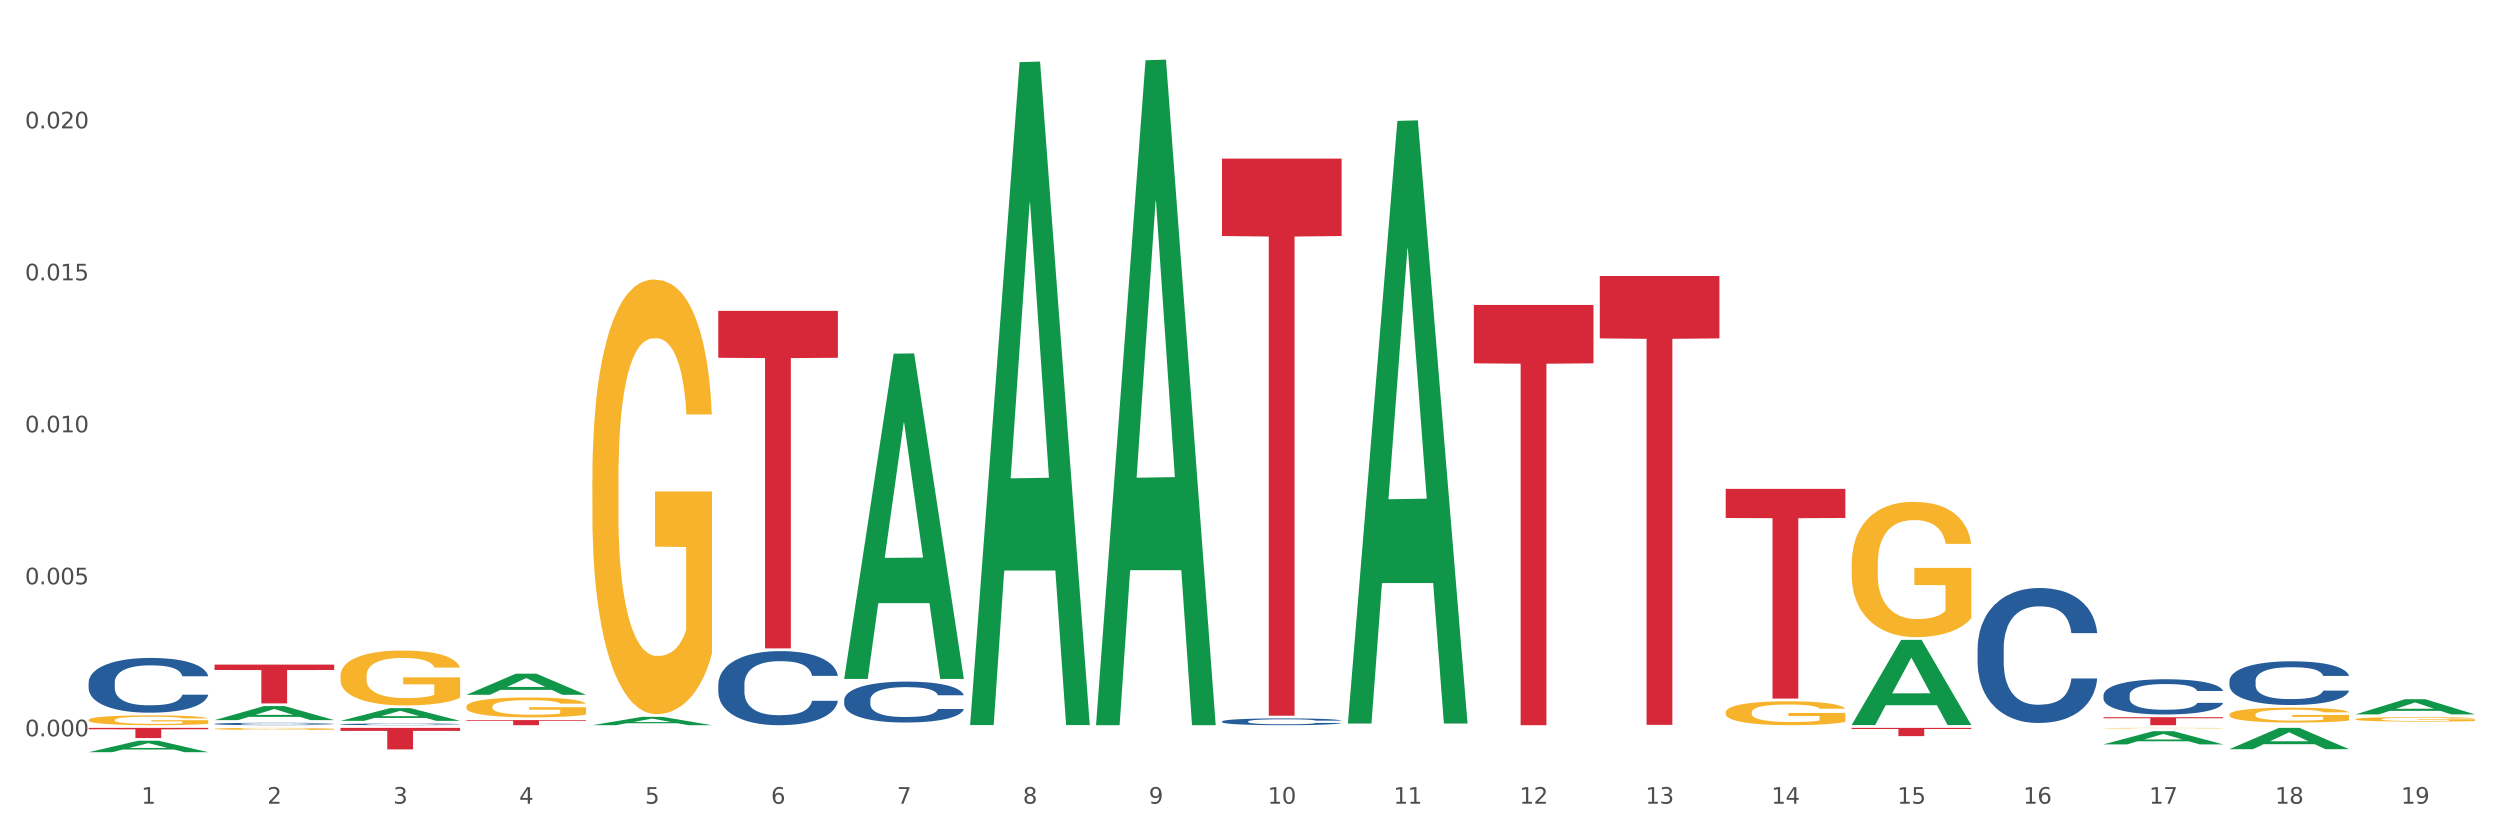
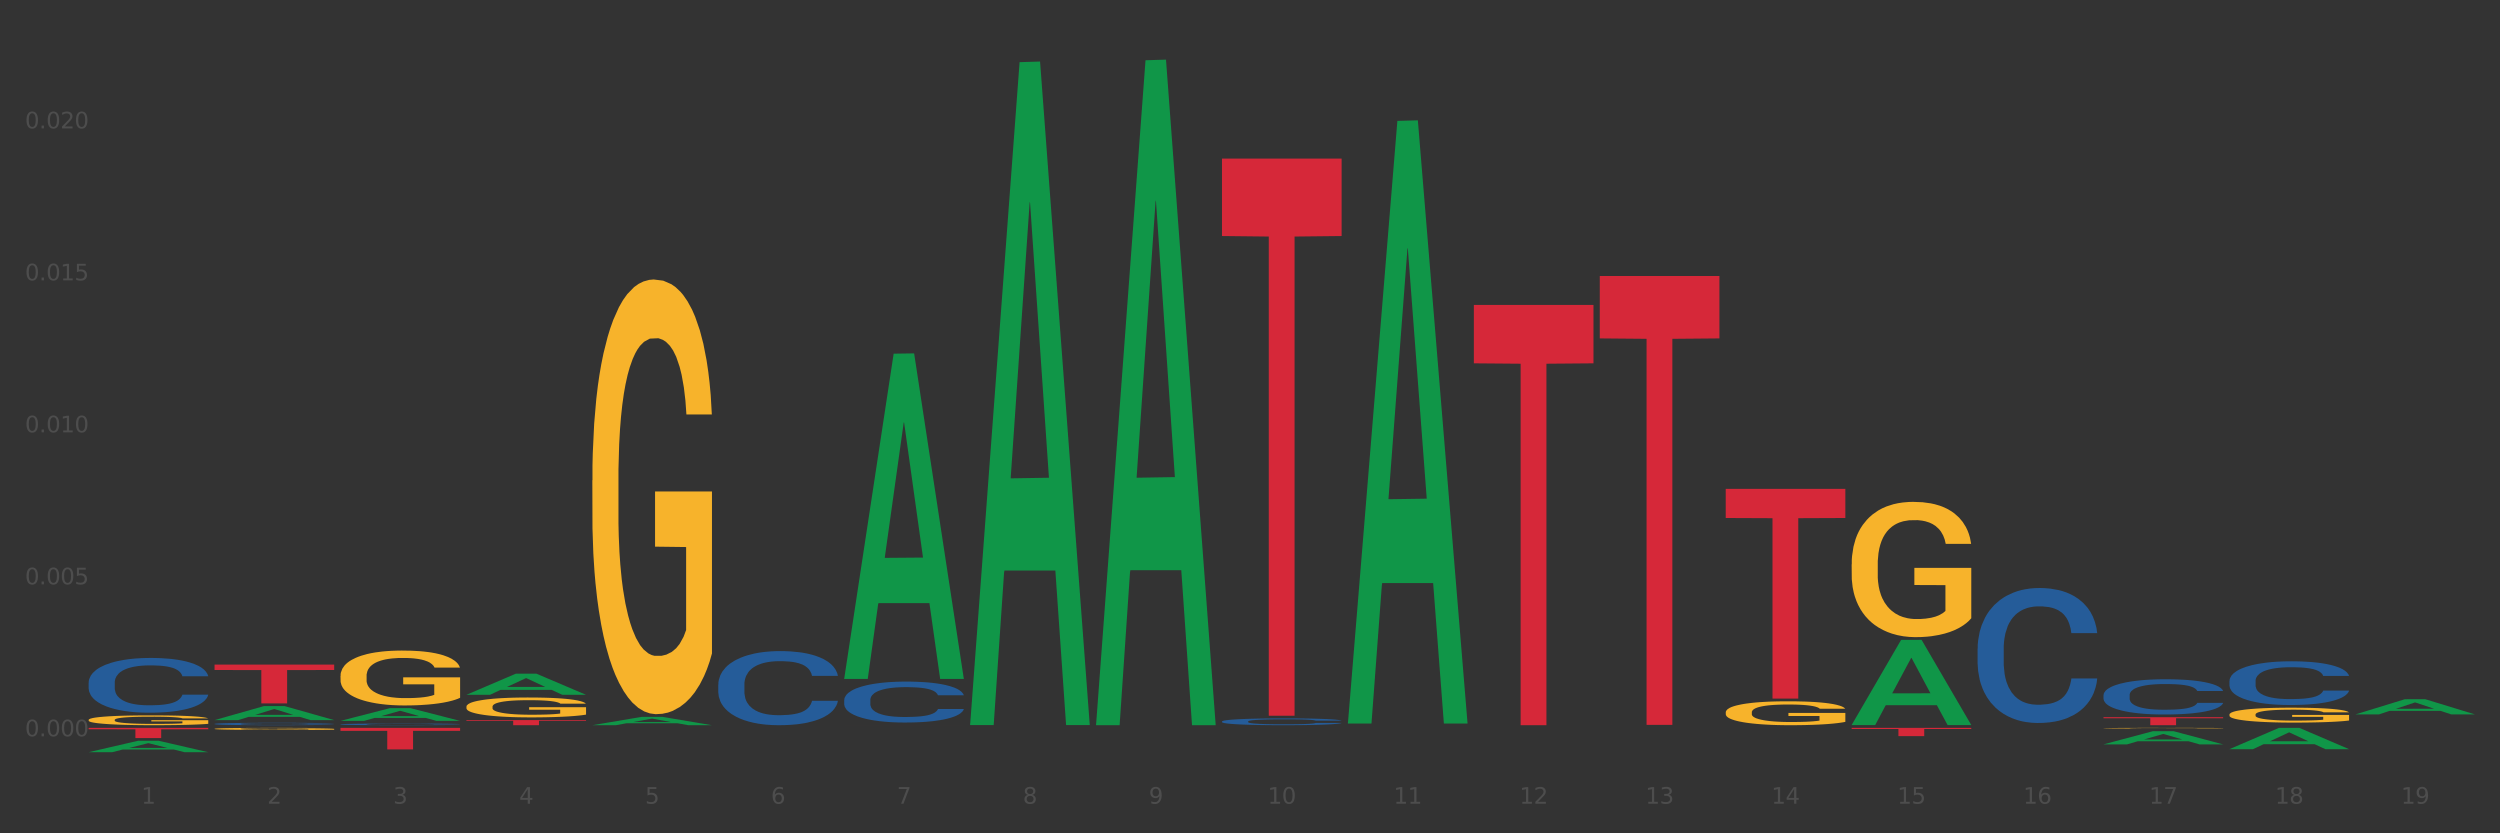
<svg xmlns="http://www.w3.org/2000/svg" xmlns:xlink="http://www.w3.org/1999/xlink" width="1080pt" height="360pt" viewBox="0 0 1080 360" version="1.1">
  <rect x="0" y="0" width="1080" height="360" fill="#333333" stroke="none" />
  <defs>
    <style type="text/css">*{stroke-linejoin: round; stroke-linecap: butt}</style>
  </defs>
  <g id="figure_1">
    <g id="patch_1">
-       <path d="M 0 360  L 1080 360  L 1080 0  L 0 0  z " style="fill: #ffffff; stroke: #ffffff; stroke-linejoin: miter" />
-     </g>
+       </g>
    <g id="axes_1">
      <g id="matplotlib.axis_1">
        <g id="xtick_1">
          <g id="text_1">
            <g style="fill: #4d4d4d" transform="translate(61.07 347.204) scale(0.096 -0.096)">
              <defs>
                <path id="DejaVuSans-31" d="M 794 531  L 1825 531  L 1825 4091  L 703 3866  L 703 4441  L 1819 4666  L 2450 4666  L 2450 531  L 3481 531  L 3481 0  L 794 0  L 794 531  z " transform="scale(0.016)" />
              </defs>
              <use xlink:href="#DejaVuSans-31" />
            </g>
          </g>
        </g>
        <g id="xtick_2">
          <g id="text_2">
            <g style="fill: #4d4d4d" transform="translate(115.472 347.204) scale(0.096 -0.096)">
              <defs>
                <path id="DejaVuSans-32" d="M 1228 531  L 3431 531  L 3431 0  L 469 0  L 469 531  Q 828 903 1448 1529  Q 2069 2156 2228 2338  Q 2531 2678 2651 2914  Q 2772 3150 2772 3378  Q 2772 3750 2511 3984  Q 2250 4219 1831 4219  Q 1534 4219 1204 4116  Q 875 4013 500 3803  L 500 4441  Q 881 4594 1212 4672  Q 1544 4750 1819 4750  Q 2544 4750 2975 4387  Q 3406 4025 3406 3419  Q 3406 3131 3298 2873  Q 3191 2616 2906 2266  Q 2828 2175 2409 1742  Q 1991 1309 1228 531  z " transform="scale(0.016)" />
              </defs>
              <use xlink:href="#DejaVuSans-32" />
            </g>
          </g>
        </g>
        <g id="xtick_3">
          <g id="text_3">
            <g style="fill: #4d4d4d" transform="translate(169.874 347.204) scale(0.096 -0.096)">
              <defs>
                <path id="DejaVuSans-33" d="M 2597 2516  Q 3050 2419 3304 2112  Q 3559 1806 3559 1356  Q 3559 666 3084 287  Q 2609 -91 1734 -91  Q 1441 -91 1130 -33  Q 819 25 488 141  L 488 750  Q 750 597 1062 519  Q 1375 441 1716 441  Q 2309 441 2620 675  Q 2931 909 2931 1356  Q 2931 1769 2642 2001  Q 2353 2234 1838 2234  L 1294 2234  L 1294 2753  L 1863 2753  Q 2328 2753 2575 2939  Q 2822 3125 2822 3475  Q 2822 3834 2567 4026  Q 2313 4219 1838 4219  Q 1578 4219 1281 4162  Q 984 4106 628 3988  L 628 4550  Q 988 4650 1302 4700  Q 1616 4750 1894 4750  Q 2613 4750 3031 4423  Q 3450 4097 3450 3541  Q 3450 3153 3228 2886  Q 3006 2619 2597 2516  z " transform="scale(0.016)" />
              </defs>
              <use xlink:href="#DejaVuSans-33" />
            </g>
          </g>
        </g>
        <g id="xtick_4">
          <g id="text_4">
            <g style="fill: #4d4d4d" transform="translate(224.276 347.204) scale(0.096 -0.096)">
              <defs>
                <path id="DejaVuSans-34" d="M 2419 4116  L 825 1625  L 2419 1625  L 2419 4116  z M 2253 4666  L 3047 4666  L 3047 1625  L 3713 1625  L 3713 1100  L 3047 1100  L 3047 0  L 2419 0  L 2419 1100  L 313 1100  L 313 1709  L 2253 4666  z " transform="scale(0.016)" />
              </defs>
              <use xlink:href="#DejaVuSans-34" />
            </g>
          </g>
        </g>
        <g id="xtick_5">
          <g id="text_5">
            <g style="fill: #4d4d4d" transform="translate(278.678 347.204) scale(0.096 -0.096)">
              <defs>
                <path id="DejaVuSans-35" d="M 691 4666  L 3169 4666  L 3169 4134  L 1269 4134  L 1269 2991  Q 1406 3038 1543 3061  Q 1681 3084 1819 3084  Q 2600 3084 3056 2656  Q 3513 2228 3513 1497  Q 3513 744 3044 326  Q 2575 -91 1722 -91  Q 1428 -91 1123 -41  Q 819 9 494 109  L 494 744  Q 775 591 1075 516  Q 1375 441 1709 441  Q 2250 441 2565 725  Q 2881 1009 2881 1497  Q 2881 1984 2565 2268  Q 2250 2553 1709 2553  Q 1456 2553 1204 2497  Q 953 2441 691 2322  L 691 4666  z " transform="scale(0.016)" />
              </defs>
              <use xlink:href="#DejaVuSans-35" />
            </g>
          </g>
        </g>
        <g id="xtick_6">
          <g id="text_6">
            <g style="fill: #4d4d4d" transform="translate(333.08 347.204) scale(0.096 -0.096)">
              <defs>
                <path id="DejaVuSans-36" d="M 2113 2584  Q 1688 2584 1439 2293  Q 1191 2003 1191 1497  Q 1191 994 1439 701  Q 1688 409 2113 409  Q 2538 409 2786 701  Q 3034 994 3034 1497  Q 3034 2003 2786 2293  Q 2538 2584 2113 2584  z M 3366 4563  L 3366 3988  Q 3128 4100 2886 4159  Q 2644 4219 2406 4219  Q 1781 4219 1451 3797  Q 1122 3375 1075 2522  Q 1259 2794 1537 2939  Q 1816 3084 2150 3084  Q 2853 3084 3261 2657  Q 3669 2231 3669 1497  Q 3669 778 3244 343  Q 2819 -91 2113 -91  Q 1303 -91 875 529  Q 447 1150 447 2328  Q 447 3434 972 4092  Q 1497 4750 2381 4750  Q 2619 4750 2861 4703  Q 3103 4656 3366 4563  z " transform="scale(0.016)" />
              </defs>
              <use xlink:href="#DejaVuSans-36" />
            </g>
          </g>
        </g>
        <g id="xtick_7">
          <g id="text_7">
            <g style="fill: #4d4d4d" transform="translate(387.482 347.204) scale(0.096 -0.096)">
              <defs>
                <path id="DejaVuSans-37" d="M 525 4666  L 3525 4666  L 3525 4397  L 1831 0  L 1172 0  L 2766 4134  L 525 4134  L 525 4666  z " transform="scale(0.016)" />
              </defs>
              <use xlink:href="#DejaVuSans-37" />
            </g>
          </g>
        </g>
        <g id="xtick_8">
          <g id="text_8">
            <g style="fill: #4d4d4d" transform="translate(441.884 347.204) scale(0.096 -0.096)">
              <defs>
                <path id="DejaVuSans-38" d="M 2034 2216  Q 1584 2216 1326 1975  Q 1069 1734 1069 1313  Q 1069 891 1326 650  Q 1584 409 2034 409  Q 2484 409 2743 651  Q 3003 894 3003 1313  Q 3003 1734 2745 1975  Q 2488 2216 2034 2216  z M 1403 2484  Q 997 2584 770 2862  Q 544 3141 544 3541  Q 544 4100 942 4425  Q 1341 4750 2034 4750  Q 2731 4750 3128 4425  Q 3525 4100 3525 3541  Q 3525 3141 3298 2862  Q 3072 2584 2669 2484  Q 3125 2378 3379 2068  Q 3634 1759 3634 1313  Q 3634 634 3220 271  Q 2806 -91 2034 -91  Q 1263 -91 848 271  Q 434 634 434 1313  Q 434 1759 690 2068  Q 947 2378 1403 2484  z M 1172 3481  Q 1172 3119 1398 2916  Q 1625 2713 2034 2713  Q 2441 2713 2670 2916  Q 2900 3119 2900 3481  Q 2900 3844 2670 4047  Q 2441 4250 2034 4250  Q 1625 4250 1398 4047  Q 1172 3844 1172 3481  z " transform="scale(0.016)" />
              </defs>
              <use xlink:href="#DejaVuSans-38" />
            </g>
          </g>
        </g>
        <g id="xtick_9">
          <g id="text_9">
            <g style="fill: #4d4d4d" transform="translate(496.286 347.204) scale(0.096 -0.096)">
              <defs>
                <path id="DejaVuSans-39" d="M 703 97  L 703 672  Q 941 559 1184 500  Q 1428 441 1663 441  Q 2288 441 2617 861  Q 2947 1281 2994 2138  Q 2813 1869 2534 1725  Q 2256 1581 1919 1581  Q 1219 1581 811 2004  Q 403 2428 403 3163  Q 403 3881 828 4315  Q 1253 4750 1959 4750  Q 2769 4750 3195 4129  Q 3622 3509 3622 2328  Q 3622 1225 3098 567  Q 2575 -91 1691 -91  Q 1453 -91 1209 -44  Q 966 3 703 97  z M 1959 2075  Q 2384 2075 2632 2365  Q 2881 2656 2881 3163  Q 2881 3666 2632 3958  Q 2384 4250 1959 4250  Q 1534 4250 1286 3958  Q 1038 3666 1038 3163  Q 1038 2656 1286 2365  Q 1534 2075 1959 2075  z " transform="scale(0.016)" />
              </defs>
              <use xlink:href="#DejaVuSans-39" />
            </g>
          </g>
        </g>
        <g id="xtick_10">
          <g id="text_10">
            <g style="fill: #4d4d4d" transform="translate(547.634 347.204) scale(0.096 -0.096)">
              <defs>
                <path id="DejaVuSans-30" d="M 2034 4250  Q 1547 4250 1301 3770  Q 1056 3291 1056 2328  Q 1056 1369 1301 889  Q 1547 409 2034 409  Q 2525 409 2770 889  Q 3016 1369 3016 2328  Q 3016 3291 2770 3770  Q 2525 4250 2034 4250  z M 2034 4750  Q 2819 4750 3233 4129  Q 3647 3509 3647 2328  Q 3647 1150 3233 529  Q 2819 -91 2034 -91  Q 1250 -91 836 529  Q 422 1150 422 2328  Q 422 3509 836 4129  Q 1250 4750 2034 4750  z " transform="scale(0.016)" />
              </defs>
              <use xlink:href="#DejaVuSans-31" />
              <use xlink:href="#DejaVuSans-30" transform="translate(63.623 0)" />
            </g>
          </g>
        </g>
        <g id="xtick_11">
          <g id="text_11">
            <g style="fill: #4d4d4d" transform="translate(602.035 347.204) scale(0.096 -0.096)">
              <use xlink:href="#DejaVuSans-31" />
              <use xlink:href="#DejaVuSans-31" transform="translate(63.623 0)" />
            </g>
          </g>
        </g>
        <g id="xtick_12">
          <g id="text_12">
            <g style="fill: #4d4d4d" transform="translate(656.437 347.204) scale(0.096 -0.096)">
              <use xlink:href="#DejaVuSans-31" />
              <use xlink:href="#DejaVuSans-32" transform="translate(63.623 0)" />
            </g>
          </g>
        </g>
        <g id="xtick_13">
          <g id="text_13">
            <g style="fill: #4d4d4d" transform="translate(710.839 347.204) scale(0.096 -0.096)">
              <use xlink:href="#DejaVuSans-31" />
              <use xlink:href="#DejaVuSans-33" transform="translate(63.623 0)" />
            </g>
          </g>
        </g>
        <g id="xtick_14">
          <g id="text_14">
            <g style="fill: #4d4d4d" transform="translate(765.241 347.204) scale(0.096 -0.096)">
              <use xlink:href="#DejaVuSans-31" />
              <use xlink:href="#DejaVuSans-34" transform="translate(63.623 0)" />
            </g>
          </g>
        </g>
        <g id="xtick_15">
          <g id="text_15">
            <g style="fill: #4d4d4d" transform="translate(819.643 347.204) scale(0.096 -0.096)">
              <use xlink:href="#DejaVuSans-31" />
              <use xlink:href="#DejaVuSans-35" transform="translate(63.623 0)" />
            </g>
          </g>
        </g>
        <g id="xtick_16">
          <g id="text_16">
            <g style="fill: #4d4d4d" transform="translate(874.045 347.204) scale(0.096 -0.096)">
              <use xlink:href="#DejaVuSans-31" />
              <use xlink:href="#DejaVuSans-36" transform="translate(63.623 0)" />
            </g>
          </g>
        </g>
        <g id="xtick_17">
          <g id="text_17">
            <g style="fill: #4d4d4d" transform="translate(928.447 347.204) scale(0.096 -0.096)">
              <use xlink:href="#DejaVuSans-31" />
              <use xlink:href="#DejaVuSans-37" transform="translate(63.623 0)" />
            </g>
          </g>
        </g>
        <g id="xtick_18">
          <g id="text_18">
            <g style="fill: #4d4d4d" transform="translate(982.849 347.204) scale(0.096 -0.096)">
              <use xlink:href="#DejaVuSans-31" />
              <use xlink:href="#DejaVuSans-38" transform="translate(63.623 0)" />
            </g>
          </g>
        </g>
        <g id="xtick_19">
          <g id="text_19">
            <g style="fill: #4d4d4d" transform="translate(1037.251 347.204) scale(0.096 -0.096)">
              <use xlink:href="#DejaVuSans-31" />
              <use xlink:href="#DejaVuSans-39" transform="translate(63.623 0)" />
            </g>
          </g>
        </g>
        <g id="xtick_20" />
        <g id="xtick_21" />
        <g id="xtick_22" />
        <g id="xtick_23" />
        <g id="xtick_24" />
        <g id="xtick_25" />
        <g id="xtick_26" />
        <g id="xtick_27" />
        <g id="xtick_28" />
        <g id="xtick_29" />
        <g id="xtick_30" />
        <g id="xtick_31" />
        <g id="xtick_32" />
        <g id="xtick_33" />
        <g id="xtick_34" />
        <g id="xtick_35" />
        <g id="xtick_36" />
        <g id="xtick_37" />
      </g>
      <g id="matplotlib.axis_2">
        <g id="ytick_1">
          <g id="text_20">
            <g style="fill: #4d4d4d" transform="translate(10.8 318.09) scale(0.096 -0.096)">
              <defs>
                <path id="DejaVuSans-2e" d="M 684 794  L 1344 794  L 1344 0  L 684 0  L 684 794  z " transform="scale(0.016)" />
              </defs>
              <use xlink:href="#DejaVuSans-30" />
              <use xlink:href="#DejaVuSans-2e" transform="translate(63.623 0)" />
              <use xlink:href="#DejaVuSans-30" transform="translate(95.41 0)" />
              <use xlink:href="#DejaVuSans-30" transform="translate(159.033 0)" />
              <use xlink:href="#DejaVuSans-30" transform="translate(222.656 0)" />
            </g>
          </g>
        </g>
        <g id="ytick_2">
          <g id="text_21">
            <g style="fill: #4d4d4d" transform="translate(10.8 252.433) scale(0.096 -0.096)">
              <use xlink:href="#DejaVuSans-30" />
              <use xlink:href="#DejaVuSans-2e" transform="translate(63.623 0)" />
              <use xlink:href="#DejaVuSans-30" transform="translate(95.41 0)" />
              <use xlink:href="#DejaVuSans-30" transform="translate(159.033 0)" />
              <use xlink:href="#DejaVuSans-35" transform="translate(222.656 0)" />
            </g>
          </g>
        </g>
        <g id="ytick_3">
          <g id="text_22">
            <g style="fill: #4d4d4d" transform="translate(10.8 186.775) scale(0.096 -0.096)">
              <use xlink:href="#DejaVuSans-30" />
              <use xlink:href="#DejaVuSans-2e" transform="translate(63.623 0)" />
              <use xlink:href="#DejaVuSans-30" transform="translate(95.41 0)" />
              <use xlink:href="#DejaVuSans-31" transform="translate(159.033 0)" />
              <use xlink:href="#DejaVuSans-30" transform="translate(222.656 0)" />
            </g>
          </g>
        </g>
        <g id="ytick_4">
          <g id="text_23">
            <g style="fill: #4d4d4d" transform="translate(10.8 121.117) scale(0.096 -0.096)">
              <use xlink:href="#DejaVuSans-30" />
              <use xlink:href="#DejaVuSans-2e" transform="translate(63.623 0)" />
              <use xlink:href="#DejaVuSans-30" transform="translate(95.41 0)" />
              <use xlink:href="#DejaVuSans-31" transform="translate(159.033 0)" />
              <use xlink:href="#DejaVuSans-35" transform="translate(222.656 0)" />
            </g>
          </g>
        </g>
        <g id="ytick_5">
          <g id="text_24">
            <g style="fill: #4d4d4d" transform="translate(10.8 55.46) scale(0.096 -0.096)">
              <use xlink:href="#DejaVuSans-30" />
              <use xlink:href="#DejaVuSans-2e" transform="translate(63.623 0)" />
              <use xlink:href="#DejaVuSans-30" transform="translate(95.41 0)" />
              <use xlink:href="#DejaVuSans-32" transform="translate(159.033 0)" />
              <use xlink:href="#DejaVuSans-30" transform="translate(222.656 0)" />
            </g>
          </g>
        </g>
        <g id="ytick_6" />
        <g id="ytick_7" />
        <g id="ytick_8" />
        <g id="ytick_9" />
        <g id="ytick_10" />
      </g>
      <g id="PolyCollection_1">
        <path d="M 38.283 324.94  L 38.336 324.936  L 59.648 320.008  L 68.493 320.003  L 89.965 324.95  L 79.735 324.95  L 75.1 323.798  L 53.095 323.798  L 52.935 323.816  L 48.46 324.95  L 38.283 324.95  L 38.283 324.94  L 55.865 323.11  L 72.329 323.106  L 64.177 321.058  L 64.071 321.048  L 63.964 321.062  L 55.812 323.106  L 55.865 323.11  L 38.283 324.94  z " clip-path="url(#p45c259679c)" style="fill: #109648" />
        <path d="M 92.685 311.081  L 92.738 311.075  L 114.05 305.024  L 122.895 305.018  L 144.367 311.092  L 134.137 311.092  L 129.502 309.678  L 107.497 309.678  L 107.337 309.701  L 102.861 311.092  L 92.685 311.092  L 92.685 311.081  L 110.267 308.834  L 126.731 308.828  L 118.579 306.313  L 118.473 306.302  L 118.366 306.319  L 110.214 308.828  L 110.267 308.834  L 92.685 311.081  z " clip-path="url(#p45c259679c)" style="fill: #109648" />
        <path d="M 147.087 311.413  L 147.14 311.408  L 168.452 305.917  L 177.297 305.912  L 198.769 311.424  L 188.539 311.424  L 183.904 310.14  L 161.899 310.14  L 161.739 310.161  L 157.263 311.424  L 147.087 311.424  L 147.087 311.413  L 164.669 309.374  L 181.133 309.369  L 172.981 307.087  L 172.875 307.077  L 172.768 307.092  L 164.616 309.369  L 164.669 309.374  L 147.087 311.413  z " clip-path="url(#p45c259679c)" style="fill: #109648" />
        <path d="M 201.489 300.146  L 201.542 300.138  L 222.854 291.024  L 231.699 291.016  L 253.171 300.163  L 242.941 300.163  L 238.306 298.033  L 216.301 298.033  L 216.141 298.068  L 211.665 300.163  L 201.489 300.163  L 201.489 300.146  L 219.071 296.762  L 235.535 296.753  L 227.383 292.965  L 227.277 292.948  L 227.17 292.974  L 219.018 296.753  L 219.071 296.762  L 201.489 300.146  z " clip-path="url(#p45c259679c)" style="fill: #109648" />
        <path d="M 38.283 311.003  L 38.344 310.999  L 38.344 310.86  L 38.466 310.739  L 39.076 310.448  L 39.991 310.208  L 40.663 310.08  L 41.334 309.975  L 42.127 309.87  L 43.103 309.762  L 44.873 309.602  L 45.971 309.521  L 47.314 309.436  L 49.754 309.311  L 51.524 309.242  L 53.354 309.183  L 56.344 309.114  L 58.297 309.082  L 60.371 309.059  L 62.873 309.044  L 64.765 309.04  L 68.914 309.051  L 72.453 309.086  L 74.161 309.114  L 76.358 309.16  L 77.517 309.191  L 79.409 309.253  L 81.361 309.335  L 82.704 309.405  L 84.717 309.536  L 86.243 309.668  L 87.646 309.831  L 88.378 309.944  L 88.928 310.049  L 89.416 310.169  L 89.904 310.359  L 78.921 310.359  L 78.494 310.223  L 77.822 310.095  L 76.846 309.971  L 75.992 309.893  L 74.527 309.796  L 73.185 309.734  L 71.782 309.688  L 70.073 309.649  L 68.731 309.63  L 66.839 309.614  L 63.117 309.618  L 60.615 309.649  L 58.907 309.688  L 57.809 309.723  L 56.832 309.762  L 55.734 309.816  L 54.453 309.897  L 53.537 309.971  L 52.622 310.064  L 51.89 310.157  L 51.219 310.266  L 50.67 310.382  L 50.242 310.503  L 49.876 310.65  L 49.571 310.894  L 49.571 311.426  L 49.693 311.546  L 49.998 311.705  L 50.364 311.826  L 50.975 311.969  L 51.524 312.066  L 52.561 312.206  L 53.72 312.322  L 54.636 312.396  L 55.551 312.458  L 57.137 312.544  L 58.907 312.613  L 60.432 312.656  L 62.507 312.695  L 63.91 312.71  L 65.131 312.718  L 68.121 312.718  L 70.256 312.706  L 72.636 312.679  L 74.466 312.644  L 75.992 312.602  L 77.7 312.532  L 78.799 312.466  L 78.799 311.655  L 65.375 311.651  L 65.375 311.112  L 89.965 311.112  L 89.965 312.695  L 88.928 312.776  L 87.768 312.85  L 86.548 312.916  L 84.717 312.997  L 82.521 313.075  L 80.568 313.129  L 78.494 313.176  L 76.053 313.219  L 72.88 313.257  L 70.927 313.273  L 68.487 313.285  L 65.619 313.288  L 63.117 313.281  L 60.676 313.261  L 58.114 313.226  L 55.612 313.176  L 53.72 313.126  L 51.829 313.063  L 49.815 312.982  L 48.229 312.904  L 47.009 312.835  L 45.666 312.745  L 44.202 312.629  L 43.103 312.524  L 42.127 312.415  L 41.09 312.276  L 40.358 312.156  L 39.625 312.004  L 39.198 311.892  L 38.71 311.717  L 38.344 311.473  L 38.283 311.003  z " clip-path="url(#p45c259679c)" style="fill: #f7b32b" />
        <path d="M 92.685 314.852  L 92.746 314.851  L 92.746 314.822  L 92.868 314.797  L 93.478 314.736  L 94.393 314.686  L 95.065 314.66  L 95.736 314.638  L 96.529 314.616  L 97.505 314.593  L 99.275 314.56  L 100.373 314.543  L 101.716 314.526  L 104.156 314.5  L 105.926 314.485  L 107.756 314.473  L 110.746 314.459  L 112.699 314.452  L 114.773 314.447  L 117.275 314.444  L 119.167 314.443  L 123.316 314.446  L 126.855 314.453  L 128.563 314.459  L 130.76 314.468  L 131.919 314.475  L 133.811 314.488  L 135.763 314.505  L 137.106 314.519  L 139.119 314.547  L 140.645 314.574  L 142.048 314.608  L 142.78 314.631  L 143.33 314.653  L 143.818 314.678  L 144.306 314.718  L 133.323 314.718  L 132.896 314.69  L 132.224 314.663  L 131.248 314.637  L 130.394 314.621  L 128.929 314.601  L 127.587 314.588  L 126.184 314.578  L 124.475 314.57  L 123.133 314.566  L 121.241 314.563  L 117.519 314.564  L 115.017 314.57  L 113.309 314.578  L 112.211 314.585  L 111.234 314.593  L 110.136 314.605  L 108.855 314.622  L 107.939 314.637  L 107.024 314.656  L 106.292 314.676  L 105.621 314.698  L 105.072 314.723  L 104.644 314.748  L 104.278 314.778  L 103.973 314.829  L 103.973 314.94  L 104.095 314.965  L 104.4 314.998  L 104.766 315.023  L 105.377 315.053  L 105.926 315.073  L 106.963 315.102  L 108.122 315.126  L 109.038 315.142  L 109.953 315.155  L 111.539 315.172  L 113.309 315.187  L 114.834 315.196  L 116.909 315.204  L 118.312 315.207  L 119.533 315.209  L 122.523 315.209  L 124.658 315.206  L 127.038 315.201  L 128.868 315.193  L 130.394 315.185  L 132.102 315.17  L 133.201 315.156  L 133.201 314.988  L 119.777 314.987  L 119.777 314.874  L 144.367 314.874  L 144.367 315.204  L 143.33 315.221  L 142.17 315.236  L 140.95 315.25  L 139.119 315.267  L 136.923 315.283  L 134.97 315.294  L 132.896 315.304  L 130.455 315.313  L 127.282 315.321  L 125.329 315.324  L 122.889 315.327  L 120.021 315.328  L 117.519 315.326  L 115.078 315.322  L 112.516 315.315  L 110.014 315.304  L 108.122 315.294  L 106.231 315.281  L 104.217 315.264  L 102.631 315.248  L 101.41 315.233  L 100.068 315.214  L 98.604 315.19  L 97.505 315.168  L 96.529 315.146  L 95.492 315.117  L 94.76 315.092  L 94.027 315.06  L 93.6 315.037  L 93.112 315  L 92.746 314.95  L 92.685 314.852  z " clip-path="url(#p45c259679c)" style="fill: #f7b32b" />
        <path d="M 147.087 292.001  L 147.148 291.979  L 147.148 291.2  L 147.27 290.528  L 147.88 288.904  L 148.795 287.561  L 149.467 286.847  L 150.138 286.262  L 150.931 285.677  L 151.907 285.071  L 153.677 284.183  L 154.775 283.728  L 156.118 283.251  L 158.558 282.558  L 160.328 282.168  L 162.158 281.844  L 165.148 281.454  L 167.101 281.281  L 169.175 281.151  L 171.677 281.064  L 173.569 281.042  L 177.718 281.107  L 181.257 281.302  L 182.965 281.454  L 185.162 281.714  L 186.321 281.887  L 188.213 282.233  L 190.165 282.688  L 191.508 283.078  L 193.521 283.814  L 195.047 284.551  L 196.45 285.46  L 197.182 286.089  L 197.731 286.673  L 198.22 287.345  L 198.708 288.406  L 187.725 288.406  L 187.297 287.648  L 186.626 286.933  L 185.65 286.24  L 184.796 285.807  L 183.331 285.266  L 181.989 284.919  L 180.586 284.659  L 178.877 284.443  L 177.535 284.334  L 175.643 284.248  L 171.921 284.269  L 169.419 284.443  L 167.711 284.659  L 166.613 284.854  L 165.636 285.071  L 164.538 285.374  L 163.257 285.829  L 162.341 286.24  L 161.426 286.76  L 160.694 287.28  L 160.023 287.886  L 159.473 288.536  L 159.046 289.207  L 158.68 290.03  L 158.375 291.395  L 158.375 294.362  L 158.497 295.033  L 158.802 295.921  L 159.168 296.593  L 159.779 297.394  L 160.328 297.935  L 161.365 298.715  L 162.524 299.365  L 163.44 299.776  L 164.355 300.123  L 165.941 300.599  L 167.711 300.989  L 169.236 301.227  L 171.311 301.444  L 172.714 301.531  L 173.935 301.574  L 176.924 301.574  L 179.06 301.509  L 181.44 301.357  L 183.27 301.162  L 184.796 300.924  L 186.504 300.534  L 187.603 300.166  L 187.603 295.64  L 174.179 295.618  L 174.179 292.608  L 198.769 292.608  L 198.769 301.444  L 197.731 301.899  L 196.572 302.31  L 195.352 302.678  L 193.521 303.133  L 191.325 303.566  L 189.372 303.87  L 187.297 304.129  L 184.857 304.368  L 181.684 304.584  L 179.731 304.671  L 177.291 304.736  L 174.423 304.758  L 171.921 304.714  L 169.48 304.606  L 166.918 304.411  L 164.416 304.129  L 162.524 303.848  L 160.633 303.501  L 158.619 303.047  L 157.033 302.613  L 155.812 302.224  L 154.47 301.725  L 153.006 301.076  L 151.907 300.491  L 150.931 299.885  L 149.894 299.105  L 149.162 298.433  L 148.429 297.589  L 148.002 296.961  L 147.514 295.986  L 147.148 294.622  L 147.087 292.001  z " clip-path="url(#p45c259679c)" style="fill: #f7b32b" />
        <path d="M 201.489 305.288  L 201.55 305.281  L 201.55 304.998  L 201.672 304.755  L 202.282 304.166  L 203.197 303.68  L 203.869 303.421  L 204.54 303.209  L 205.333 302.997  L 206.309 302.778  L 208.079 302.456  L 209.177 302.291  L 210.519 302.118  L 212.96 301.867  L 214.73 301.726  L 216.56 301.608  L 219.55 301.467  L 221.503 301.404  L 223.577 301.357  L 226.079 301.326  L 227.97 301.318  L 232.12 301.342  L 235.659 301.412  L 237.367 301.467  L 239.564 301.561  L 240.723 301.624  L 242.615 301.75  L 244.567 301.914  L 245.91 302.056  L 247.923 302.322  L 249.449 302.589  L 250.852 302.919  L 251.584 303.146  L 252.133 303.358  L 252.622 303.601  L 253.11 303.986  L 242.127 303.986  L 241.699 303.711  L 241.028 303.452  L 240.052 303.201  L 239.198 303.044  L 237.733 302.848  L 236.391 302.723  L 234.987 302.628  L 233.279 302.55  L 231.937 302.511  L 230.045 302.479  L 226.323 302.487  L 223.821 302.55  L 222.113 302.628  L 221.014 302.699  L 220.038 302.778  L 218.94 302.887  L 217.659 303.052  L 216.743 303.201  L 215.828 303.39  L 215.096 303.578  L 214.425 303.798  L 213.875 304.033  L 213.448 304.276  L 213.082 304.574  L 212.777 305.069  L 212.777 306.144  L 212.899 306.387  L 213.204 306.709  L 213.57 306.952  L 214.181 307.242  L 214.73 307.438  L 215.767 307.721  L 216.926 307.956  L 217.842 308.105  L 218.757 308.231  L 220.343 308.403  L 222.113 308.545  L 223.638 308.631  L 225.713 308.709  L 227.116 308.741  L 228.337 308.756  L 231.326 308.756  L 233.462 308.733  L 235.842 308.678  L 237.672 308.607  L 239.198 308.521  L 240.906 308.38  L 242.005 308.246  L 242.005 306.607  L 228.581 306.599  L 228.581 305.508  L 253.171 305.508  L 253.171 308.709  L 252.133 308.874  L 250.974 309.023  L 249.754 309.157  L 247.923 309.321  L 245.727 309.478  L 243.774 309.588  L 241.699 309.682  L 239.259 309.769  L 236.086 309.847  L 234.133 309.878  L 231.693 309.902  L 228.825 309.91  L 226.323 309.894  L 223.882 309.855  L 221.32 309.784  L 218.818 309.682  L 216.926 309.58  L 215.035 309.455  L 213.021 309.29  L 211.435 309.133  L 210.214 308.992  L 208.872 308.811  L 207.408 308.576  L 206.309 308.364  L 205.333 308.144  L 204.296 307.862  L 203.563 307.619  L 202.831 307.313  L 202.404 307.085  L 201.916 306.732  L 201.55 306.238  L 201.489 305.288  z " clip-path="url(#p45c259679c)" style="fill: #f7b32b" />
        <path d="M 255.891 207.512  L 255.952 207.341  L 255.952 201.167  L 256.074 195.85  L 256.684 182.988  L 257.599 172.355  L 258.27 166.696  L 258.942 162.065  L 259.735 157.435  L 260.711 152.633  L 262.481 145.602  L 263.579 142  L 264.921 138.227  L 267.362 132.739  L 269.132 129.652  L 270.962 127.08  L 273.952 123.993  L 275.905 122.621  L 277.979 121.592  L 280.481 120.906  L 282.372 120.734  L 286.522 121.249  L 290.061 122.792  L 291.769 123.993  L 293.966 126.051  L 295.125 127.423  L 297.017 130.167  L 298.969 133.768  L 300.312 136.855  L 302.325 142.686  L 303.851 148.517  L 305.254 155.72  L 305.986 160.693  L 306.535 165.324  L 307.024 170.64  L 307.512 179.044  L 296.528 179.044  L 296.101 173.041  L 295.43 167.382  L 294.454 161.894  L 293.6 158.464  L 292.135 154.176  L 290.793 151.432  L 289.389 149.374  L 287.681 147.659  L 286.339 146.802  L 284.447 146.116  L 280.725 146.288  L 278.223 147.659  L 276.515 149.374  L 275.416 150.918  L 274.44 152.633  L 273.342 155.034  L 272.06 158.635  L 271.145 161.894  L 270.23 166.01  L 269.498 170.126  L 268.827 174.928  L 268.277 180.073  L 267.85 185.389  L 267.484 191.906  L 267.179 202.71  L 267.179 226.205  L 267.301 231.522  L 267.606 238.553  L 267.972 243.87  L 268.582 250.215  L 269.132 254.502  L 270.169 260.676  L 271.328 265.821  L 272.244 269.08  L 273.159 271.824  L 274.745 275.597  L 276.515 278.684  L 278.04 280.57  L 280.115 282.285  L 281.518 282.971  L 282.739 283.314  L 285.728 283.314  L 287.864 282.8  L 290.244 281.599  L 292.074 280.056  L 293.6 278.169  L 295.308 275.082  L 296.406 272.167  L 296.406 236.324  L 282.983 236.152  L 282.983 212.314  L 307.573 212.314  L 307.573 282.285  L 306.535 285.886  L 305.376 289.145  L 304.156 292.06  L 302.325 295.662  L 300.129 299.092  L 298.176 301.493  L 296.101 303.551  L 293.661 305.437  L 290.488 307.152  L 288.535 307.838  L 286.094 308.353  L 283.227 308.524  L 280.725 308.181  L 278.284 307.324  L 275.722 305.78  L 273.22 303.551  L 271.328 301.321  L 269.437 298.577  L 267.423 294.976  L 265.837 291.546  L 264.616 288.459  L 263.274 284.514  L 261.81 279.37  L 260.711 274.739  L 259.735 269.937  L 258.698 263.763  L 257.965 258.447  L 257.233 251.758  L 256.806 246.785  L 256.318 239.068  L 255.952 228.263  L 255.891 207.512  z " clip-path="url(#p45c259679c)" style="fill: #f7b32b" />
        <path d="M 745.508 307.734  L 745.569 307.724  L 745.569 307.385  L 745.691 307.093  L 746.302 306.385  L 747.217 305.801  L 747.888 305.489  L 748.559 305.235  L 749.352 304.98  L 750.329 304.716  L 752.098 304.329  L 753.197 304.131  L 754.539 303.924  L 756.98 303.622  L 758.749 303.452  L 760.58 303.311  L 763.57 303.141  L 765.522 303.066  L 767.597 303.009  L 770.098 302.971  L 771.99 302.962  L 776.139 302.99  L 779.678 303.075  L 781.387 303.141  L 783.583 303.254  L 784.743 303.33  L 786.634 303.481  L 788.587 303.679  L 789.929 303.848  L 791.943 304.169  L 793.468 304.49  L 794.872 304.886  L 795.604 305.159  L 796.153 305.414  L 796.641 305.706  L 797.129 306.168  L 786.146 306.168  L 785.719 305.838  L 785.048 305.527  L 784.071 305.225  L 783.217 305.037  L 781.753 304.801  L 780.41 304.65  L 779.007 304.537  L 777.299 304.443  L 775.956 304.395  L 774.065 304.358  L 770.343 304.367  L 767.841 304.443  L 766.132 304.537  L 765.034 304.622  L 764.058 304.716  L 762.959 304.848  L 761.678 305.046  L 760.763 305.225  L 759.848 305.452  L 759.115 305.678  L 758.444 305.942  L 757.895 306.225  L 757.468 306.517  L 757.102 306.876  L 756.797 307.47  L 756.797 308.762  L 756.919 309.054  L 757.224 309.441  L 757.59 309.733  L 758.2 310.082  L 758.749 310.318  L 759.786 310.657  L 760.946 310.94  L 761.861 311.119  L 762.776 311.27  L 764.363 311.478  L 766.132 311.648  L 767.658 311.751  L 769.732 311.846  L 771.136 311.883  L 772.356 311.902  L 775.346 311.902  L 777.482 311.874  L 779.861 311.808  L 781.692 311.723  L 783.217 311.619  L 784.926 311.45  L 786.024 311.289  L 786.024 309.318  L 772.6 309.309  L 772.6 307.998  L 797.19 307.998  L 797.19 311.846  L 796.153 312.044  L 794.994 312.223  L 793.773 312.383  L 791.943 312.581  L 789.746 312.77  L 787.794 312.902  L 785.719 313.015  L 783.278 313.119  L 780.105 313.213  L 778.153 313.251  L 775.712 313.279  L 772.844 313.288  L 770.343 313.27  L 767.902 313.222  L 765.339 313.138  L 762.837 313.015  L 760.946 312.892  L 759.054 312.742  L 757.041 312.543  L 755.454 312.355  L 754.234 312.185  L 752.892 311.968  L 751.427 311.685  L 750.329 311.431  L 749.352 311.167  L 748.315 310.827  L 747.583 310.535  L 746.851 310.167  L 746.424 309.893  L 745.936 309.469  L 745.569 308.875  L 745.508 307.734  z " clip-path="url(#p45c259679c)" style="fill: #f7b32b" />
        <path d="M 527.901 68.517  L 579.582 68.517  L 579.582 101.962  L 559.253 102.188  L 559.253 309.184  L 548.108 309.184  L 548.108 102.188  L 527.901 101.962  L 527.901 68.743  L 527.901 68.517  z " clip-path="url(#p45c259679c)" style="fill: #d62839" />
        <path d="M 636.704 131.725  L 688.386 131.725  L 688.386 156.956  L 668.057 157.127  L 668.057 313.288  L 656.912 313.288  L 656.912 157.127  L 636.704 156.956  L 636.704 131.895  L 636.704 131.725  z " clip-path="url(#p45c259679c)" style="fill: #d62839" />
        <path d="M 691.106 119.244  L 742.788 119.244  L 742.788 146.188  L 722.458 146.37  L 722.458 313.131  L 711.314 313.131  L 711.314 146.37  L 691.106 146.188  L 691.106 119.426  L 691.106 119.244  z " clip-path="url(#p45c259679c)" style="fill: #d62839" />
        <path d="M 745.508 211.177  L 797.19 211.177  L 797.19 223.772  L 776.86 223.857  L 776.86 301.807  L 765.716 301.807  L 765.716 223.857  L 745.508 223.772  L 745.508 211.262  L 745.508 211.177  z " clip-path="url(#p45c259679c)" style="fill: #d62839" />
        <path d="M 799.91 314.443  L 851.592 314.443  L 851.592 314.938  L 831.262 314.941  L 831.262 318  L 820.118 318  L 820.118 314.941  L 799.91 314.938  L 799.91 314.447  L 799.91 314.443  z " clip-path="url(#p45c259679c)" style="fill: #d62839" />
        <path d="M 908.714 309.817  L 960.396 309.817  L 960.396 310.299  L 940.066 310.303  L 940.066 313.288  L 928.922 313.288  L 928.922 310.303  L 908.714 310.299  L 908.714 309.82  L 908.714 309.817  z " clip-path="url(#p45c259679c)" style="fill: #d62839" />
        <path d="M 364.695 313.283  L 416.377 313.283  L 416.377 313.284  L 396.047 313.284  L 396.047 313.288  L 384.902 313.288  L 384.902 313.284  L 364.695 313.284  L 364.695 313.283  L 364.695 313.283  z " clip-path="url(#p45c259679c)" style="fill: #d62839" />
-         <path d="M 310.293 134.298  L 361.975 134.298  L 361.975 154.563  L 341.645 154.7  L 341.645 280.119  L 330.5 280.119  L 330.5 154.7  L 310.293 154.563  L 310.293 134.435  L 310.293 134.298  z " clip-path="url(#p45c259679c)" style="fill: #d62839" />
        <path d="M 201.489 311.064  L 253.171 311.064  L 253.171 311.374  L 232.841 311.376  L 232.841 313.288  L 221.696 313.288  L 221.696 311.376  L 201.489 311.374  L 201.489 311.067  L 201.489 311.064  z " clip-path="url(#p45c259679c)" style="fill: #d62839" />
        <path d="M 147.087 314.443  L 198.769 314.443  L 198.769 315.736  L 178.439 315.745  L 178.439 323.745  L 167.294 323.745  L 167.294 315.745  L 147.087 315.736  L 147.087 314.452  L 147.087 314.443  z " clip-path="url(#p45c259679c)" style="fill: #d62839" />
        <path d="M 527.901 311.664  L 527.962 311.661  L 527.962 311.586  L 528.145 311.483  L 528.817 311.295  L 529.672 311.152  L 531.138 310.985  L 531.932 310.915  L 532.971 310.837  L 535.109 310.71  L 537.553 310.602  L 539.263 310.543  L 540.546 310.505  L 543.417 310.438  L 545.067 310.408  L 546.777 310.384  L 548.243 310.368  L 550.687 310.349  L 552.642 310.341  L 554.902 310.338  L 556.796 310.341  L 559.301 310.352  L 562.966 310.384  L 564.371 310.403  L 566.265 310.435  L 568.22 310.479  L 569.808 310.522  L 571.641 310.584  L 573.535 310.664  L 575.367 310.767  L 576.65 310.861  L 577.689 310.961  L 578.605 311.082  L 579.277 311.214  L 579.582 311.324  L 568.403 311.324  L 568.098 311.225  L 567.487 311.117  L 566.876 311.044  L 566.204 310.985  L 565.165 310.918  L 564.249 310.875  L 562.722 310.823  L 561.317 310.791  L 560.156 310.772  L 558.751 310.756  L 555.757 310.74  L 553.619 310.74  L 552.275 310.745  L 550.626 310.759  L 549.221 310.778  L 547.571 310.81  L 546.289 310.845  L 545.006 310.891  L 544.273 310.923  L 543.173 310.982  L 542.44 311.031  L 541.462 311.114  L 540.913 311.174  L 539.935 311.327  L 539.508 311.44  L 539.324 311.518  L 539.202 311.605  L 539.202 312.025  L 539.569 312.214  L 539.874 312.294  L 540.363 312.386  L 541.279 312.505  L 542.623 312.62  L 544.028 312.704  L 545.189 312.755  L 546.289 312.793  L 547.388 312.822  L 548.732 312.849  L 549.832 312.866  L 551.481 312.882  L 553.436 312.89  L 554.963 312.89  L 558.079 312.876  L 559.484 312.863  L 560.828 312.844  L 562.294 312.814  L 563.455 312.782  L 564.127 312.758  L 565.226 312.707  L 566.082 312.653  L 566.815 312.591  L 567.303 312.537  L 567.853 312.456  L 568.281 312.364  L 568.403 312.316  L 579.582 312.316  L 579.338 312.413  L 578.91 312.507  L 578.055 312.634  L 577.383 312.707  L 576.345 312.795  L 575.245 312.871  L 573.718 312.954  L 572.313 313.016  L 570.847 313.07  L 569.258 313.119  L 566.387 313.186  L 565.349 313.205  L 563.149 313.237  L 561.439 313.256  L 558.934 313.275  L 556.368 313.286  L 553.68 313.288  L 551.298 313.283  L 548.671 313.267  L 547.022 313.251  L 545.189 313.227  L 543.051 313.189  L 541.035 313.143  L 539.141 313.089  L 537.369 313.027  L 535.72 312.957  L 533.582 312.841  L 531.994 312.728  L 530.833 312.623  L 530.039 312.534  L 529.245 312.421  L 528.817 312.343  L 528.145 312.154  L 527.901 311.979  L 527.901 311.664  z " clip-path="url(#p45c259679c)" style="fill: #255c99" />
        <path d="M 854.312 280.218  L 854.373 280.165  L 854.373 278.674  L 854.557 276.65  L 855.229 272.922  L 856.084 270.1  L 857.55 266.798  L 858.344 265.413  L 859.383 263.869  L 861.521 261.366  L 863.964 259.236  L 865.675 258.064  L 866.958 257.319  L 869.829 255.987  L 871.478 255.402  L 873.189 254.922  L 874.655 254.603  L 877.099 254.23  L 879.054 254.07  L 881.314 254.017  L 883.208 254.07  L 885.712 254.283  L 889.378 254.922  L 890.783 255.295  L 892.677 255.934  L 894.631 256.786  L 896.22 257.638  L 898.052 258.863  L 899.946 260.461  L 901.779 262.484  L 903.062 264.348  L 904.1 266.319  L 905.017 268.715  L 905.689 271.325  L 905.994 273.508  L 894.815 273.508  L 894.509 271.538  L 893.898 269.407  L 893.287 267.97  L 892.616 266.798  L 891.577 265.467  L 890.661 264.615  L 889.133 263.603  L 887.728 262.964  L 886.568 262.591  L 885.163 262.271  L 882.169 261.952  L 880.031 261.952  L 878.687 262.058  L 877.038 262.325  L 875.633 262.697  L 873.983 263.336  L 872.7 264.029  L 871.417 264.934  L 870.684 265.573  L 869.585 266.745  L 868.852 267.703  L 867.874 269.354  L 867.324 270.526  L 866.347 273.561  L 865.919 275.798  L 865.736 277.342  L 865.614 279.046  L 865.614 287.354  L 865.98 291.082  L 866.286 292.679  L 866.775 294.49  L 867.691 296.833  L 869.035 299.123  L 870.44 300.774  L 871.601 301.786  L 872.7 302.531  L 873.8 303.117  L 875.144 303.65  L 876.243 303.969  L 877.893 304.289  L 879.848 304.449  L 881.375 304.449  L 884.491 304.182  L 885.896 303.916  L 887.24 303.543  L 888.706 302.957  L 889.866 302.318  L 890.538 301.839  L 891.638 300.827  L 892.493 299.762  L 893.226 298.537  L 893.715 297.472  L 894.265 295.875  L 894.693 294.064  L 894.815 293.105  L 905.994 293.105  L 905.75 295.023  L 905.322 296.887  L 904.467 299.389  L 903.795 300.827  L 902.756 302.585  L 901.657 304.076  L 900.13 305.727  L 898.724 306.952  L 897.258 308.017  L 895.67 308.975  L 892.799 310.307  L 891.76 310.679  L 889.561 311.318  L 887.851 311.691  L 885.346 312.064  L 882.78 312.277  L 880.092 312.33  L 877.71 312.224  L 875.083 311.904  L 873.433 311.585  L 871.601 311.105  L 869.463 310.36  L 867.447 309.454  L 865.553 308.389  L 863.781 307.165  L 862.132 305.78  L 859.994 303.49  L 858.405 301.253  L 857.245 299.176  L 856.45 297.419  L 855.656 295.182  L 855.229 293.638  L 854.557 289.91  L 854.312 286.449  L 854.312 280.218  z " clip-path="url(#p45c259679c)" style="fill: #255c99" />
        <path d="M 963.116 294.163  L 963.177 294.146  L 963.177 293.663  L 963.361 293.008  L 964.033 291.801  L 964.888 290.887  L 966.354 289.818  L 967.148 289.37  L 968.187 288.87  L 970.325 288.059  L 972.768 287.369  L 974.479 286.99  L 975.762 286.749  L 978.633 286.318  L 980.282 286.128  L 981.993 285.973  L 983.459 285.869  L 985.903 285.749  L 987.858 285.697  L 990.118 285.68  L 992.012 285.697  L 994.516 285.766  L 998.182 285.973  L 999.587 286.093  L 1001.481 286.3  L 1003.435 286.576  L 1005.024 286.852  L 1006.856 287.249  L 1008.75 287.766  L 1010.583 288.421  L 1011.866 289.025  L 1012.904 289.663  L 1013.821 290.439  L 1014.493 291.284  L 1014.798 291.991  L 1003.619 291.991  L 1003.313 291.353  L 1002.702 290.663  L 1002.091 290.197  L 1001.419 289.818  L 1000.381 289.387  L 999.465 289.111  L 997.937 288.783  L 996.532 288.576  L 995.372 288.456  L 993.966 288.352  L 990.973 288.249  L 988.835 288.249  L 987.491 288.283  L 985.842 288.37  L 984.436 288.49  L 982.787 288.697  L 981.504 288.921  L 980.221 289.214  L 979.488 289.421  L 978.389 289.801  L 977.656 290.111  L 976.678 290.646  L 976.128 291.025  L 975.151 292.008  L 974.723 292.732  L 974.54 293.232  L 974.418 293.784  L 974.418 296.474  L 974.784 297.681  L 975.09 298.198  L 975.578 298.784  L 976.495 299.543  L 977.839 300.285  L 979.244 300.819  L 980.405 301.147  L 981.504 301.388  L 982.604 301.578  L 983.948 301.75  L 985.047 301.854  L 986.697 301.957  L 988.652 302.009  L 990.179 302.009  L 993.294 301.923  L 994.7 301.836  L 996.044 301.716  L 997.51 301.526  L 998.67 301.319  L 999.342 301.164  L 1000.442 300.836  L 1001.297 300.491  L 1002.03 300.095  L 1002.519 299.75  L 1003.069 299.233  L 1003.496 298.646  L 1003.619 298.336  L 1014.798 298.336  L 1014.554 298.957  L 1014.126 299.56  L 1013.271 300.371  L 1012.599 300.836  L 1011.56 301.405  L 1010.461 301.888  L 1008.933 302.423  L 1007.528 302.819  L 1006.062 303.164  L 1004.474 303.475  L 1001.603 303.906  L 1000.564 304.026  L 998.365 304.233  L 996.654 304.354  L 994.15 304.475  L 991.584 304.544  L 988.896 304.561  L 986.514 304.526  L 983.887 304.423  L 982.237 304.319  L 980.405 304.164  L 978.266 303.923  L 976.25 303.63  L 974.357 303.285  L 972.585 302.888  L 970.936 302.44  L 968.798 301.699  L 967.209 300.974  L 966.048 300.302  L 965.254 299.733  L 964.46 299.009  L 964.033 298.509  L 963.361 297.302  L 963.116 296.181  L 963.116 294.163  z " clip-path="url(#p45c259679c)" style="fill: #255c99" />
        <path d="M 908.714 300.277  L 908.775 300.263  L 908.775 299.874  L 908.959 299.346  L 909.631 298.372  L 910.486 297.635  L 911.952 296.773  L 912.746 296.412  L 913.785 296.008  L 915.923 295.355  L 918.366 294.799  L 920.077 294.493  L 921.36 294.298  L 924.231 293.95  L 925.88 293.797  L 927.591 293.672  L 929.057 293.589  L 931.501 293.491  L 933.456 293.45  L 935.716 293.436  L 937.61 293.45  L 940.114 293.505  L 943.78 293.672  L 945.185 293.77  L 947.079 293.936  L 949.033 294.159  L 950.622 294.381  L 952.454 294.701  L 954.348 295.118  L 956.181 295.647  L 957.464 296.133  L 958.502 296.648  L 959.419 297.274  L 960.091 297.955  L 960.396 298.525  L 949.217 298.525  L 948.911 298.011  L 948.3 297.454  L 947.689 297.079  L 947.017 296.773  L 945.979 296.425  L 945.063 296.203  L 943.535 295.939  L 942.13 295.772  L 940.97 295.675  L 939.565 295.591  L 936.571 295.508  L 934.433 295.508  L 933.089 295.536  L 931.44 295.605  L 930.035 295.702  L 928.385 295.869  L 927.102 296.05  L 925.819 296.286  L 925.086 296.453  L 923.987 296.759  L 923.254 297.009  L 922.276 297.441  L 921.726 297.746  L 920.749 298.539  L 920.321 299.123  L 920.138 299.526  L 920.016 299.971  L 920.016 302.141  L 920.382 303.114  L 920.688 303.531  L 921.177 304.004  L 922.093 304.616  L 923.437 305.214  L 924.842 305.645  L 926.003 305.909  L 927.102 306.104  L 928.202 306.257  L 929.546 306.396  L 930.645 306.479  L 932.295 306.562  L 934.25 306.604  L 935.777 306.604  L 938.893 306.535  L 940.298 306.465  L 941.642 306.368  L 943.108 306.215  L 944.268 306.048  L 944.94 305.923  L 946.04 305.659  L 946.895 305.381  L 947.628 305.061  L 948.117 304.783  L 948.667 304.365  L 949.095 303.893  L 949.217 303.642  L 960.396 303.642  L 960.152 304.143  L 959.724 304.63  L 958.869 305.283  L 958.197 305.659  L 957.158 306.118  L 956.059 306.507  L 954.531 306.938  L 953.126 307.258  L 951.66 307.536  L 950.072 307.786  L 947.201 308.134  L 946.162 308.231  L 943.963 308.398  L 942.252 308.495  L 939.748 308.593  L 937.182 308.648  L 934.494 308.662  L 932.112 308.634  L 929.485 308.551  L 927.835 308.468  L 926.003 308.342  L 923.864 308.148  L 921.849 307.911  L 919.955 307.633  L 918.183 307.313  L 916.534 306.952  L 914.396 306.354  L 912.807 305.77  L 911.647 305.228  L 910.852 304.769  L 910.058 304.185  L 909.631 303.781  L 908.959 302.808  L 908.714 301.904  L 908.714 300.277  z " clip-path="url(#p45c259679c)" style="fill: #255c99" />
        <path d="M 147.087 312.898  L 147.148 312.897  L 147.148 312.879  L 147.331 312.854  L 148.003 312.809  L 148.859 312.774  L 150.325 312.734  L 151.119 312.717  L 152.157 312.698  L 154.295 312.668  L 156.739 312.642  L 158.45 312.628  L 159.732 312.619  L 162.604 312.603  L 164.253 312.595  L 165.964 312.59  L 167.43 312.586  L 169.873 312.581  L 171.828 312.579  L 174.089 312.579  L 175.982 312.579  L 178.487 312.582  L 182.152 312.59  L 183.557 312.594  L 185.451 312.602  L 187.406 312.612  L 188.994 312.623  L 190.827 312.638  L 192.721 312.657  L 194.554 312.682  L 195.836 312.704  L 196.875 312.728  L 197.791 312.757  L 198.463 312.789  L 198.769 312.816  L 187.589 312.816  L 187.284 312.792  L 186.673 312.766  L 186.062 312.748  L 185.39 312.734  L 184.352 312.718  L 183.435 312.708  L 181.908 312.695  L 180.503 312.687  L 179.342 312.683  L 177.937 312.679  L 174.944 312.675  L 172.806 312.675  L 171.462 312.676  L 169.812 312.68  L 168.407 312.684  L 166.758 312.692  L 165.475 312.7  L 164.192 312.711  L 163.459 312.719  L 162.359 312.733  L 161.626 312.745  L 160.649 312.765  L 160.099 312.78  L 159.122 312.816  L 158.694 312.844  L 158.511 312.863  L 158.388 312.883  L 158.388 312.984  L 158.755 313.03  L 159.06 313.049  L 159.549 313.071  L 160.466 313.1  L 161.81 313.128  L 163.215 313.148  L 164.375 313.16  L 165.475 313.169  L 166.575 313.176  L 167.918 313.183  L 169.018 313.187  L 170.668 313.191  L 172.622 313.193  L 174.15 313.193  L 177.265 313.189  L 178.67 313.186  L 180.014 313.182  L 181.48 313.174  L 182.641 313.167  L 183.313 313.161  L 184.413 313.148  L 185.268 313.135  L 186.001 313.121  L 186.49 313.108  L 187.04 313.088  L 187.467 313.066  L 187.589 313.054  L 198.769 313.054  L 198.524 313.078  L 198.097 313.1  L 197.242 313.131  L 196.57 313.148  L 195.531 313.17  L 194.431 313.188  L 192.904 313.208  L 191.499 313.223  L 190.033 313.236  L 188.445 313.248  L 185.573 313.264  L 184.535 313.268  L 182.336 313.276  L 180.625 313.281  L 178.12 313.285  L 175.555 313.288  L 172.867 313.288  L 170.484 313.287  L 167.857 313.283  L 166.208 313.279  L 164.375 313.274  L 162.237 313.265  L 160.221 313.253  L 158.327 313.241  L 156.556 313.226  L 154.906 313.209  L 152.768 313.181  L 151.18 313.154  L 150.019 313.128  L 149.225 313.107  L 148.431 313.08  L 148.003 313.061  L 147.331 313.016  L 147.087 312.973  L 147.087 312.898  z " clip-path="url(#p45c259679c)" style="fill: #255c99" />
-         <path d="M 92.685 312.715  L 92.746 312.714  L 92.746 312.687  L 92.929 312.651  L 93.601 312.585  L 94.457 312.534  L 95.923 312.475  L 96.717 312.451  L 97.755 312.423  L 99.894 312.378  L 102.337 312.34  L 104.048 312.319  L 105.331 312.306  L 108.202 312.282  L 109.851 312.272  L 111.562 312.263  L 113.028 312.257  L 115.471 312.251  L 117.426 312.248  L 119.687 312.247  L 121.58 312.248  L 124.085 312.252  L 127.75 312.263  L 129.155 312.27  L 131.049 312.281  L 133.004 312.296  L 134.592 312.312  L 136.425 312.334  L 138.319 312.362  L 140.152 312.398  L 141.435 312.431  L 142.473 312.467  L 143.389 312.509  L 144.061 312.556  L 144.367 312.595  L 133.187 312.595  L 132.882 312.56  L 132.271 312.522  L 131.66 312.496  L 130.988 312.475  L 129.95 312.451  L 129.033 312.436  L 127.506 312.418  L 126.101 312.407  L 124.94 312.4  L 123.535 312.394  L 120.542 312.389  L 118.404 312.389  L 117.06 312.391  L 115.41 312.395  L 114.005 312.402  L 112.356 312.413  L 111.073 312.426  L 109.79 312.442  L 109.057 312.453  L 107.957 312.474  L 107.224 312.491  L 106.247 312.521  L 105.697 312.542  L 104.72 312.596  L 104.292 312.636  L 104.109 312.664  L 103.987 312.694  L 103.987 312.842  L 104.353 312.909  L 104.659 312.938  L 105.147 312.97  L 106.064 313.012  L 107.408 313.053  L 108.813 313.082  L 109.973 313.1  L 111.073 313.113  L 112.173 313.124  L 113.517 313.133  L 114.616 313.139  L 116.266 313.145  L 118.22 313.148  L 119.748 313.148  L 122.863 313.143  L 124.268 313.138  L 125.612 313.132  L 127.078 313.121  L 128.239 313.11  L 128.911 313.101  L 130.011 313.083  L 130.866 313.064  L 131.599 313.042  L 132.088 313.023  L 132.638 312.995  L 133.065 312.962  L 133.187 312.945  L 144.367 312.945  L 144.122 312.979  L 143.695 313.013  L 142.84 313.057  L 142.168 313.083  L 141.129 313.114  L 140.029 313.141  L 138.502 313.171  L 137.097 313.192  L 135.631 313.211  L 134.043 313.229  L 131.171 313.252  L 130.133 313.259  L 127.934 313.27  L 126.223 313.277  L 123.719 313.284  L 121.153 313.288  L 118.465 313.288  L 116.082 313.287  L 113.455 313.281  L 111.806 313.275  L 109.973 313.267  L 107.835 313.253  L 105.819 313.237  L 103.925 313.218  L 102.154 313.196  L 100.504 313.172  L 98.366 313.131  L 96.778 313.091  L 95.617 313.054  L 94.823 313.022  L 94.029 312.982  L 93.601 312.955  L 92.929 312.888  L 92.685 312.826  L 92.685 312.715  z " clip-path="url(#p45c259679c)" style="fill: #255c99" />
+         <path d="M 92.685 312.715  L 92.746 312.714  L 92.746 312.687  L 92.929 312.651  L 93.601 312.585  L 94.457 312.534  L 95.923 312.475  L 96.717 312.451  L 97.755 312.423  L 99.894 312.378  L 102.337 312.34  L 104.048 312.319  L 105.331 312.306  L 108.202 312.282  L 109.851 312.272  L 111.562 312.263  L 113.028 312.257  L 115.471 312.251  L 117.426 312.248  L 119.687 312.247  L 121.58 312.248  L 124.085 312.252  L 127.75 312.263  L 129.155 312.27  L 131.049 312.281  L 133.004 312.296  L 134.592 312.312  L 136.425 312.334  L 138.319 312.362  L 140.152 312.398  L 141.435 312.431  L 142.473 312.467  L 143.389 312.509  L 144.061 312.556  L 144.367 312.595  L 133.187 312.595  L 132.882 312.56  L 132.271 312.522  L 131.66 312.496  L 130.988 312.475  L 129.95 312.451  L 129.033 312.436  L 127.506 312.418  L 126.101 312.407  L 124.94 312.4  L 123.535 312.394  L 120.542 312.389  L 118.404 312.389  L 117.06 312.391  L 115.41 312.395  L 114.005 312.402  L 112.356 312.413  L 111.073 312.426  L 109.79 312.442  L 109.057 312.453  L 107.957 312.474  L 107.224 312.491  L 106.247 312.521  L 105.697 312.542  L 104.72 312.596  L 104.292 312.636  L 104.109 312.664  L 103.987 312.694  L 103.987 312.842  L 104.353 312.909  L 104.659 312.938  L 105.147 312.97  L 106.064 313.012  L 107.408 313.053  L 108.813 313.082  L 109.973 313.1  L 111.073 313.113  L 112.173 313.124  L 113.517 313.133  L 114.616 313.139  L 116.266 313.145  L 118.22 313.148  L 119.748 313.148  L 122.863 313.143  L 124.268 313.138  L 125.612 313.132  L 127.078 313.121  L 128.911 313.101  L 130.011 313.083  L 130.866 313.064  L 131.599 313.042  L 132.088 313.023  L 132.638 312.995  L 133.065 312.962  L 133.187 312.945  L 144.367 312.945  L 144.122 312.979  L 143.695 313.013  L 142.84 313.057  L 142.168 313.083  L 141.129 313.114  L 140.029 313.141  L 138.502 313.171  L 137.097 313.192  L 135.631 313.211  L 134.043 313.229  L 131.171 313.252  L 130.133 313.259  L 127.934 313.27  L 126.223 313.277  L 123.719 313.284  L 121.153 313.288  L 118.465 313.288  L 116.082 313.287  L 113.455 313.281  L 111.806 313.275  L 109.973 313.267  L 107.835 313.253  L 105.819 313.237  L 103.925 313.218  L 102.154 313.196  L 100.504 313.172  L 98.366 313.131  L 96.778 313.091  L 95.617 313.054  L 94.823 313.022  L 94.029 312.982  L 93.601 312.955  L 92.929 312.888  L 92.685 312.826  L 92.685 312.715  z " clip-path="url(#p45c259679c)" style="fill: #255c99" />
        <path d="M 1017.518 308.621  L 1017.571 308.614  L 1038.884 302.07  L 1047.728 302.064  L 1069.2 308.633  L 1058.97 308.633  L 1054.335 307.103  L 1032.33 307.103  L 1032.17 307.128  L 1027.695 308.633  L 1017.518 308.633  L 1017.518 308.621  L 1035.101 306.19  L 1051.564 306.184  L 1043.412 303.464  L 1043.306 303.452  L 1043.199 303.47  L 1035.047 306.184  L 1035.101 306.19  L 1017.518 308.621  z " clip-path="url(#p45c259679c)" style="fill: #109648" />
        <path d="M 963.116 323.626  L 963.169 323.617  L 984.482 314.452  L 993.326 314.443  L 1014.798 323.643  L 1004.568 323.643  L 999.933 321.501  L 977.928 321.501  L 977.768 321.535  L 973.293 323.643  L 963.116 323.643  L 963.116 323.626  L 980.699 320.222  L 997.162 320.213  L 989.01 316.404  L 988.904 316.387  L 988.797 316.413  L 980.645 320.213  L 980.699 320.222  L 963.116 323.626  z " clip-path="url(#p45c259679c)" style="fill: #109648" />
        <path d="M 908.714 321.557  L 908.768 321.552  L 930.08 315.871  L 938.924 315.865  L 960.396 321.568  L 950.166 321.568  L 945.531 320.24  L 923.526 320.24  L 923.366 320.261  L 918.891 321.568  L 908.714 321.568  L 908.714 321.557  L 926.297 319.447  L 942.76 319.442  L 934.608 317.081  L 934.502 317.07  L 934.395 317.086  L 926.243 319.442  L 926.297 319.447  L 908.714 321.557  z " clip-path="url(#p45c259679c)" style="fill: #109648" />
        <path d="M 799.91 313.153  L 799.964 313.118  L 821.276 276.438  L 830.12 276.404  L 851.592 313.222  L 841.362 313.222  L 836.727 304.648  L 814.722 304.648  L 814.562 304.787  L 810.087 313.222  L 799.91 313.222  L 799.91 313.153  L 817.493 299.532  L 833.956 299.497  L 825.805 284.251  L 825.698 284.182  L 825.591 284.286  L 817.44 299.497  L 817.493 299.532  L 799.91 313.153  z " clip-path="url(#p45c259679c)" style="fill: #109648" />
        <path d="M 38.283 314.443  L 89.965 314.443  L 89.965 315.055  L 69.635 315.06  L 69.635 318.849  L 58.49 318.849  L 58.49 315.06  L 38.283 315.055  L 38.283 314.447  L 38.283 314.443  z " clip-path="url(#p45c259679c)" style="fill: #d62839" />
        <path d="M 92.685 287.122  L 144.367 287.122  L 144.367 289.448  L 124.037 289.464  L 124.037 303.864  L 112.892 303.864  L 112.892 289.464  L 92.685 289.448  L 92.685 287.137  L 92.685 287.122  z " clip-path="url(#p45c259679c)" style="fill: #d62839" />
        <path d="M 310.293 295.659  L 310.354 295.629  L 310.354 294.811  L 310.537 293.7  L 311.209 291.653  L 312.064 290.104  L 313.531 288.291  L 314.325 287.531  L 315.363 286.683  L 317.501 285.309  L 319.945 284.139  L 321.655 283.496  L 322.938 283.087  L 325.81 282.356  L 327.459 282.034  L 329.169 281.771  L 330.636 281.596  L 333.079 281.391  L 335.034 281.303  L 337.294 281.274  L 339.188 281.303  L 341.693 281.42  L 345.358 281.771  L 346.763 281.976  L 348.657 282.327  L 350.612 282.794  L 352.2 283.262  L 354.033 283.935  L 355.927 284.812  L 357.759 285.923  L 359.042 286.946  L 360.081 288.028  L 360.997 289.344  L 361.669 290.776  L 361.975 291.975  L 350.795 291.975  L 350.49 290.893  L 349.879 289.724  L 349.268 288.934  L 348.596 288.291  L 347.557 287.56  L 346.641 287.092  L 345.114 286.537  L 343.709 286.186  L 342.548 285.981  L 341.143 285.806  L 338.15 285.63  L 336.012 285.63  L 334.668 285.689  L 333.018 285.835  L 331.613 286.04  L 329.964 286.391  L 328.681 286.771  L 327.398 287.268  L 326.665 287.619  L 325.565 288.262  L 324.832 288.788  L 323.855 289.694  L 323.305 290.338  L 322.327 292.004  L 321.9 293.232  L 321.717 294.08  L 321.594 295.015  L 321.594 299.576  L 321.961 301.623  L 322.266 302.5  L 322.755 303.494  L 323.671 304.781  L 325.015 306.038  L 326.42 306.944  L 327.581 307.5  L 328.681 307.909  L 329.78 308.231  L 331.124 308.523  L 332.224 308.698  L 333.873 308.874  L 335.828 308.961  L 337.355 308.961  L 340.471 308.815  L 341.876 308.669  L 343.22 308.464  L 344.686 308.143  L 345.847 307.792  L 346.519 307.529  L 347.619 306.973  L 348.474 306.389  L 349.207 305.716  L 349.696 305.131  L 350.245 304.254  L 350.673 303.26  L 350.795 302.734  L 361.975 302.734  L 361.73 303.787  L 361.303 304.81  L 360.447 306.184  L 359.775 306.973  L 358.737 307.938  L 357.637 308.757  L 356.11 309.663  L 354.705 310.336  L 353.239 310.92  L 351.65 311.447  L 348.779 312.177  L 347.741 312.382  L 345.541 312.733  L 343.831 312.938  L 341.326 313.142  L 338.761 313.259  L 336.073 313.288  L 333.69 313.23  L 331.063 313.055  L 329.414 312.879  L 327.581 312.616  L 325.443 312.207  L 323.427 311.71  L 321.533 311.125  L 319.762 310.453  L 318.112 309.692  L 315.974 308.435  L 314.386 307.207  L 313.225 306.067  L 312.431 305.102  L 311.637 303.874  L 311.209 303.026  L 310.537 300.98  L 310.293 299.079  L 310.293 295.659  z " clip-path="url(#p45c259679c)" style="fill: #255c99" />
        <path d="M 364.695 302.392  L 364.756 302.376  L 364.756 301.924  L 364.939 301.311  L 365.611 300.18  L 366.466 299.325  L 367.932 298.324  L 368.727 297.904  L 369.765 297.436  L 371.903 296.677  L 374.347 296.031  L 376.057 295.676  L 377.34 295.45  L 380.211 295.046  L 381.861 294.868  L 383.571 294.723  L 385.038 294.626  L 387.481 294.513  L 389.436 294.465  L 391.696 294.449  L 393.59 294.465  L 396.095 294.529  L 399.76 294.723  L 401.165 294.836  L 403.059 295.03  L 405.014 295.288  L 406.602 295.547  L 408.435 295.918  L 410.329 296.402  L 412.161 297.016  L 413.444 297.581  L 414.483 298.178  L 415.399 298.905  L 416.071 299.696  L 416.377 300.358  L 405.197 300.358  L 404.892 299.761  L 404.281 299.115  L 403.67 298.679  L 402.998 298.324  L 401.959 297.92  L 401.043 297.662  L 399.516 297.355  L 398.111 297.161  L 396.95 297.048  L 395.545 296.951  L 392.552 296.854  L 390.413 296.854  L 389.069 296.887  L 387.42 296.967  L 386.015 297.08  L 384.366 297.274  L 383.083 297.484  L 381.8 297.759  L 381.067 297.952  L 379.967 298.307  L 379.234 298.598  L 378.257 299.099  L 377.707 299.454  L 376.729 300.374  L 376.302 301.052  L 376.118 301.52  L 375.996 302.037  L 375.996 304.556  L 376.363 305.686  L 376.668 306.17  L 377.157 306.719  L 378.073 307.43  L 379.417 308.124  L 380.822 308.624  L 381.983 308.931  L 383.083 309.157  L 384.182 309.335  L 385.526 309.496  L 386.626 309.593  L 388.275 309.69  L 390.23 309.739  L 391.757 309.739  L 394.873 309.658  L 396.278 309.577  L 397.622 309.464  L 399.088 309.286  L 400.249 309.093  L 400.921 308.947  L 402.02 308.641  L 402.876 308.318  L 403.609 307.946  L 404.098 307.623  L 404.647 307.139  L 405.075 306.59  L 405.197 306.3  L 416.377 306.3  L 416.132 306.881  L 415.705 307.446  L 414.849 308.205  L 414.177 308.641  L 413.139 309.173  L 412.039 309.625  L 410.512 310.126  L 409.107 310.497  L 407.641 310.82  L 406.052 311.111  L 403.181 311.515  L 402.143 311.628  L 399.943 311.821  L 398.233 311.934  L 395.728 312.047  L 393.162 312.112  L 390.475 312.128  L 388.092 312.096  L 385.465 311.999  L 383.816 311.902  L 381.983 311.757  L 379.845 311.531  L 377.829 311.256  L 375.935 310.933  L 374.164 310.562  L 372.514 310.142  L 370.376 309.448  L 368.788 308.77  L 367.627 308.14  L 366.833 307.607  L 366.039 306.929  L 365.611 306.461  L 364.939 305.331  L 364.695 304.281  L 364.695 302.392  z " clip-path="url(#p45c259679c)" style="fill: #255c99" />
        <path d="M 364.695 293.03  L 364.748 292.898  L 386.06 152.791  L 394.905 152.659  L 416.377 293.294  L 406.147 293.294  L 401.511 260.545  L 379.507 260.545  L 379.347 261.073  L 374.871 293.294  L 364.695 293.294  L 364.695 293.03  L 382.277 241.001  L 398.741 240.869  L 390.589 182.634  L 390.482 182.37  L 390.376 182.766  L 382.224 240.869  L 382.277 241.001  L 364.695 293.03  z " clip-path="url(#p45c259679c)" style="fill: #109648" />
        <path d="M 908.714 314.567  L 908.775 314.566  L 908.775 314.558  L 908.897 314.55  L 909.507 314.532  L 910.423 314.517  L 911.094 314.509  L 911.765 314.502  L 912.558 314.495  L 913.535 314.489  L 915.304 314.479  L 916.402 314.473  L 917.745 314.468  L 920.186 314.46  L 921.955 314.456  L 923.786 314.452  L 926.775 314.448  L 928.728 314.446  L 930.803 314.444  L 933.304 314.443  L 935.196 314.443  L 939.345 314.444  L 942.884 314.446  L 944.593 314.448  L 946.789 314.451  L 947.949 314.453  L 949.84 314.457  L 951.793 314.462  L 953.135 314.466  L 955.149 314.474  L 956.674 314.483  L 958.077 314.493  L 958.81 314.5  L 959.359 314.507  L 959.847 314.514  L 960.335 314.526  L 949.352 314.526  L 948.925 314.518  L 948.254 314.51  L 947.277 314.502  L 946.423 314.497  L 944.959 314.491  L 943.616 314.487  L 942.213 314.484  L 940.504 314.482  L 939.162 314.48  L 937.27 314.479  L 933.548 314.48  L 931.047 314.482  L 929.338 314.484  L 928.24 314.486  L 927.264 314.489  L 926.165 314.492  L 924.884 314.497  L 923.969 314.502  L 923.053 314.508  L 922.321 314.514  L 921.65 314.52  L 921.101 314.528  L 920.674 314.535  L 920.308 314.545  L 920.002 314.56  L 920.002 314.593  L 920.125 314.601  L 920.43 314.611  L 920.796 314.618  L 921.406 314.627  L 921.955 314.634  L 922.992 314.642  L 924.152 314.65  L 925.067 314.654  L 925.982 314.658  L 927.569 314.664  L 929.338 314.668  L 930.864 314.671  L 932.938 314.673  L 934.342 314.674  L 935.562 314.675  L 938.552 314.675  L 940.687 314.674  L 943.067 314.672  L 944.898 314.67  L 946.423 314.667  L 948.132 314.663  L 949.23 314.659  L 949.23 314.608  L 935.806 314.607  L 935.806 314.574  L 960.396 314.574  L 960.396 314.673  L 959.359 314.678  L 958.199 314.683  L 956.979 314.687  L 955.149 314.692  L 952.952 314.697  L 950.999 314.7  L 948.925 314.703  L 946.484 314.706  L 943.311 314.709  L 941.359 314.709  L 938.918 314.71  L 936.05 314.71  L 933.548 314.71  L 931.108 314.709  L 928.545 314.707  L 926.043 314.703  L 924.152 314.7  L 922.26 314.696  L 920.247 314.691  L 918.66 314.686  L 917.44 314.682  L 916.097 314.676  L 914.633 314.669  L 913.535 314.662  L 912.558 314.656  L 911.521 314.647  L 910.789 314.639  L 910.057 314.63  L 909.63 314.623  L 909.141 314.612  L 908.775 314.596  L 908.714 314.567  z " clip-path="url(#p45c259679c)" style="fill: #f7b32b" />
        <path d="M 473.499 312.749  L 473.552 312.479  L 494.864 26.029  L 503.709 25.759  L 525.18 313.288  L 514.951 313.288  L 510.315 246.333  L 488.311 246.333  L 488.151 247.413  L 483.675 313.288  L 473.499 313.288  L 473.499 312.749  L 491.081 206.376  L 507.545 206.106  L 499.393 87.045  L 499.286 86.505  L 499.18 87.315  L 491.028 206.106  L 491.081 206.376  L 473.499 312.749  z " clip-path="url(#p45c259679c)" style="fill: #109648" />
        <path d="M 582.303 312.068  L 582.356 311.824  L 603.668 52.227  L 612.512 51.982  L 633.984 312.558  L 623.755 312.558  L 619.119 251.879  L 597.114 251.879  L 596.955 252.858  L 592.479 312.558  L 582.303 312.558  L 582.303 312.068  L 599.885 215.668  L 616.349 215.423  L 608.197 107.523  L 608.09 107.033  L 607.984 107.768  L 599.832 215.423  L 599.885 215.668  L 582.303 312.068  z " clip-path="url(#p45c259679c)" style="fill: #109648" />
        <path d="M 255.891 313.282  L 255.944 313.278  L 277.256 309.682  L 286.101 309.679  L 307.573 313.288  L 297.343 313.288  L 292.707 312.448  L 270.703 312.448  L 270.543 312.461  L 266.067 313.288  L 255.891 313.288  L 255.891 313.282  L 273.473 311.946  L 289.937 311.943  L 281.785 310.448  L 281.678 310.441  L 281.572 310.452  L 273.42 311.943  L 273.473 311.946  L 255.891 313.282  z " clip-path="url(#p45c259679c)" style="fill: #109648" />
        <path d="M 419.097 312.694  L 419.15 312.425  L 440.462 26.854  L 449.307 26.585  L 470.779 313.232  L 460.549 313.232  L 455.913 246.482  L 433.909 246.482  L 433.749 247.559  L 429.273 313.232  L 419.097 313.232  L 419.097 312.694  L 436.679 206.648  L 453.143 206.379  L 444.991 87.683  L 444.884 87.144  L 444.778 87.952  L 436.626 206.379  L 436.679 206.648  L 419.097 312.694  z " clip-path="url(#p45c259679c)" style="fill: #109648" />
        <path d="M 963.116 308.695  L 963.177 308.689  L 963.177 308.477  L 963.299 308.294  L 963.909 307.853  L 964.825 307.488  L 965.496 307.293  L 966.167 307.135  L 966.96 306.976  L 967.937 306.811  L 969.706 306.569  L 970.804 306.446  L 972.147 306.316  L 974.587 306.128  L 976.357 306.022  L 978.188 305.933  L 981.177 305.827  L 983.13 305.78  L 985.205 305.745  L 987.706 305.722  L 989.598 305.716  L 993.747 305.733  L 997.286 305.786  L 998.995 305.827  L 1001.191 305.898  L 1002.35 305.945  L 1004.242 306.039  L 1006.195 306.163  L 1007.537 306.269  L 1009.551 306.469  L 1011.076 306.669  L 1012.479 306.917  L 1013.212 307.087  L 1013.761 307.246  L 1014.249 307.429  L 1014.737 307.717  L 1003.754 307.717  L 1003.327 307.511  L 1002.656 307.317  L 1001.679 307.129  L 1000.825 307.011  L 999.361 306.864  L 998.018 306.769  L 996.615 306.699  L 994.906 306.64  L 993.564 306.611  L 991.672 306.587  L 987.95 306.593  L 985.449 306.64  L 983.74 306.699  L 982.642 306.752  L 981.666 306.811  L 980.567 306.893  L 979.286 307.017  L 978.371 307.129  L 977.455 307.27  L 976.723 307.411  L 976.052 307.576  L 975.503 307.753  L 975.076 307.935  L 974.71 308.159  L 974.404 308.53  L 974.404 309.336  L 974.526 309.519  L 974.832 309.76  L 975.198 309.943  L 975.808 310.161  L 976.357 310.308  L 977.394 310.52  L 978.554 310.696  L 979.469 310.808  L 980.384 310.903  L 981.971 311.032  L 983.74 311.138  L 985.266 311.203  L 987.34 311.262  L 988.744 311.285  L 989.964 311.297  L 992.954 311.297  L 995.089 311.279  L 997.469 311.238  L 999.3 311.185  L 1000.825 311.12  L 1002.534 311.014  L 1003.632 310.914  L 1003.632 309.684  L 990.208 309.678  L 990.208 308.86  L 1014.798 308.86  L 1014.798 311.262  L 1013.761 311.385  L 1012.601 311.497  L 1011.381 311.597  L 1009.551 311.721  L 1007.354 311.839  L 1005.401 311.921  L 1003.327 311.992  L 1000.886 312.056  L 997.713 312.115  L 995.761 312.139  L 993.32 312.157  L 990.452 312.162  L 987.95 312.151  L 985.51 312.121  L 982.947 312.068  L 980.445 311.992  L 978.554 311.915  L 976.662 311.821  L 974.649 311.697  L 973.062 311.58  L 971.842 311.474  L 970.499 311.338  L 969.035 311.162  L 967.937 311.003  L 966.96 310.838  L 965.923 310.626  L 965.191 310.443  L 964.459 310.214  L 964.031 310.043  L 963.543 309.778  L 963.177 309.407  L 963.116 308.695  z " clip-path="url(#p45c259679c)" style="fill: #f7b32b" />
-         <path d="M 1017.518 310.687  L 1017.579 310.685  L 1017.579 310.621  L 1017.701 310.566  L 1018.311 310.433  L 1019.227 310.323  L 1019.898 310.264  L 1020.569 310.216  L 1021.362 310.168  L 1022.339 310.118  L 1024.108 310.045  L 1025.206 310.008  L 1026.549 309.969  L 1028.989 309.912  L 1030.759 309.88  L 1032.589 309.853  L 1035.579 309.821  L 1037.532 309.807  L 1039.606 309.797  L 1042.108 309.789  L 1044 309.788  L 1048.149 309.793  L 1051.688 309.809  L 1053.396 309.821  L 1055.593 309.843  L 1056.752 309.857  L 1058.644 309.885  L 1060.597 309.923  L 1061.939 309.955  L 1063.952 310.015  L 1065.478 310.076  L 1066.881 310.15  L 1067.614 310.202  L 1068.163 310.25  L 1068.651 310.305  L 1069.139 310.392  L 1058.156 310.392  L 1057.729 310.33  L 1057.058 310.271  L 1056.081 310.214  L 1055.227 310.179  L 1053.763 310.134  L 1052.42 310.106  L 1051.017 310.085  L 1049.308 310.067  L 1047.966 310.058  L 1046.074 310.051  L 1042.352 310.053  L 1039.851 310.067  L 1038.142 310.085  L 1037.044 310.101  L 1036.067 310.118  L 1034.969 310.143  L 1033.688 310.181  L 1032.773 310.214  L 1031.857 310.257  L 1031.125 310.3  L 1030.454 310.349  L 1029.905 310.403  L 1029.478 310.458  L 1029.111 310.525  L 1028.806 310.637  L 1028.806 310.881  L 1028.928 310.936  L 1029.234 311.009  L 1029.6 311.064  L 1030.21 311.13  L 1030.759 311.174  L 1031.796 311.238  L 1032.956 311.291  L 1033.871 311.325  L 1034.786 311.354  L 1036.373 311.393  L 1038.142 311.425  L 1039.668 311.444  L 1041.742 311.462  L 1043.146 311.469  L 1044.366 311.473  L 1047.356 311.473  L 1049.491 311.467  L 1051.871 311.455  L 1053.702 311.439  L 1055.227 311.419  L 1056.935 311.387  L 1058.034 311.357  L 1058.034 310.986  L 1044.61 310.984  L 1044.61 310.737  L 1069.2 310.737  L 1069.2 311.462  L 1068.163 311.499  L 1067.003 311.533  L 1065.783 311.563  L 1063.952 311.601  L 1061.756 311.636  L 1059.803 311.661  L 1057.729 311.682  L 1055.288 311.702  L 1052.115 311.72  L 1050.163 311.727  L 1047.722 311.732  L 1044.854 311.734  L 1042.352 311.73  L 1039.912 311.722  L 1037.349 311.706  L 1034.847 311.682  L 1032.956 311.659  L 1031.064 311.631  L 1029.05 311.594  L 1027.464 311.558  L 1026.244 311.526  L 1024.901 311.485  L 1023.437 311.432  L 1022.339 311.384  L 1021.362 311.334  L 1020.325 311.27  L 1019.593 311.215  L 1018.861 311.146  L 1018.433 311.094  L 1017.945 311.014  L 1017.579 310.902  L 1017.518 310.687  z " clip-path="url(#p45c259679c)" style="fill: #f7b32b" />
        <path d="M 799.91 243.812  L 799.971 243.759  L 799.971 241.837  L 800.093 240.183  L 800.704 236.18  L 801.619 232.871  L 802.29 231.109  L 802.961 229.668  L 803.754 228.227  L 804.731 226.733  L 806.5 224.544  L 807.599 223.423  L 808.941 222.249  L 811.382 220.541  L 813.151 219.58  L 814.982 218.78  L 817.972 217.819  L 819.924 217.392  L 821.999 217.072  L 824.5 216.858  L 826.392 216.805  L 830.541 216.965  L 834.08 217.446  L 835.789 217.819  L 837.985 218.46  L 839.145 218.887  L 841.036 219.741  L 842.989 220.861  L 844.331 221.822  L 846.345 223.637  L 847.87 225.452  L 849.274 227.693  L 850.006 229.241  L 850.555 230.682  L 851.043 232.337  L 851.531 234.952  L 840.548 234.952  L 840.121 233.084  L 839.45 231.323  L 838.473 229.615  L 837.619 228.547  L 836.155 227.213  L 834.812 226.359  L 833.409 225.718  L 831.7 225.185  L 830.358 224.918  L 828.467 224.704  L 824.744 224.758  L 822.243 225.185  L 820.534 225.718  L 819.436 226.199  L 818.46 226.733  L 817.361 227.48  L 816.08 228.601  L 815.165 229.615  L 814.249 230.896  L 813.517 232.177  L 812.846 233.671  L 812.297 235.272  L 811.87 236.927  L 811.504 238.955  L 811.199 242.318  L 811.199 249.63  L 811.321 251.284  L 811.626 253.473  L 811.992 255.127  L 812.602 257.102  L 813.151 258.436  L 814.188 260.358  L 815.348 261.959  L 816.263 262.973  L 817.178 263.827  L 818.765 265.001  L 820.534 265.962  L 822.06 266.549  L 824.134 267.083  L 825.538 267.296  L 826.758 267.403  L 829.748 267.403  L 831.884 267.243  L 834.263 266.869  L 836.094 266.389  L 837.619 265.802  L 839.328 264.841  L 840.426 263.934  L 840.426 252.779  L 827.002 252.725  L 827.002 245.307  L 851.592 245.307  L 851.592 267.083  L 850.555 268.204  L 849.396 269.218  L 848.175 270.125  L 846.345 271.246  L 844.148 272.314  L 842.195 273.061  L 840.121 273.701  L 837.68 274.288  L 834.507 274.822  L 832.555 275.036  L 830.114 275.196  L 827.246 275.249  L 824.744 275.142  L 822.304 274.875  L 819.741 274.395  L 817.239 273.701  L 815.348 273.007  L 813.456 272.153  L 811.443 271.033  L 809.856 269.965  L 808.636 269.004  L 807.293 267.777  L 805.829 266.176  L 804.731 264.734  L 803.754 263.24  L 802.717 261.319  L 801.985 259.664  L 801.253 257.582  L 800.826 256.035  L 800.337 253.633  L 799.971 250.27  L 799.91 243.812  z " clip-path="url(#p45c259679c)" style="fill: #f7b32b" />
        <path d="M 38.283 294.859  L 38.344 294.837  L 38.344 294.232  L 38.527 293.412  L 39.199 291.899  L 40.055 290.754  L 41.521 289.415  L 42.315 288.853  L 43.353 288.227  L 45.492 287.212  L 47.935 286.348  L 49.646 285.872  L 50.929 285.57  L 53.8 285.03  L 55.449 284.792  L 57.16 284.598  L 58.626 284.468  L 61.069 284.317  L 63.024 284.252  L 65.285 284.231  L 67.178 284.252  L 69.683 284.339  L 73.348 284.598  L 74.754 284.749  L 76.647 285.008  L 78.602 285.354  L 80.191 285.7  L 82.023 286.196  L 83.917 286.844  L 85.75 287.665  L 87.033 288.421  L 88.071 289.221  L 88.987 290.193  L 89.659 291.251  L 89.965 292.137  L 78.785 292.137  L 78.48 291.338  L 77.869 290.474  L 77.258 289.89  L 76.586 289.415  L 75.548 288.875  L 74.631 288.529  L 73.104 288.119  L 71.699 287.86  L 70.538 287.709  L 69.133 287.579  L 66.14 287.449  L 64.002 287.449  L 62.658 287.493  L 61.008 287.601  L 59.603 287.752  L 57.954 288.011  L 56.671 288.292  L 55.388 288.659  L 54.655 288.918  L 53.555 289.394  L 52.822 289.782  L 51.845 290.452  L 51.295 290.927  L 50.318 292.159  L 49.89 293.066  L 49.707 293.692  L 49.585 294.384  L 49.585 297.754  L 49.951 299.266  L 50.257 299.914  L 50.745 300.648  L 51.662 301.599  L 53.006 302.528  L 54.411 303.197  L 55.571 303.608  L 56.671 303.91  L 57.771 304.148  L 59.115 304.364  L 60.214 304.494  L 61.864 304.623  L 63.818 304.688  L 65.346 304.688  L 68.461 304.58  L 69.866 304.472  L 71.21 304.321  L 72.676 304.083  L 73.837 303.824  L 74.509 303.629  L 75.609 303.219  L 76.464 302.787  L 77.197 302.29  L 77.686 301.858  L 78.236 301.21  L 78.663 300.476  L 78.785 300.087  L 89.965 300.087  L 89.72 300.864  L 89.293 301.62  L 88.438 302.636  L 87.766 303.219  L 86.727 303.932  L 85.627 304.537  L 84.1 305.206  L 82.695 305.703  L 81.229 306.135  L 79.641 306.524  L 76.769 307.064  L 75.731 307.215  L 73.532 307.475  L 71.821 307.626  L 69.317 307.777  L 66.751 307.863  L 64.063 307.885  L 61.68 307.842  L 59.053 307.712  L 57.404 307.583  L 55.571 307.388  L 53.433 307.086  L 51.417 306.719  L 49.523 306.287  L 47.752 305.79  L 46.102 305.228  L 43.964 304.299  L 42.376 303.392  L 41.215 302.549  L 40.421 301.836  L 39.627 300.929  L 39.199 300.303  L 38.527 298.791  L 38.283 297.386  L 38.283 294.859  z " clip-path="url(#p45c259679c)" style="fill: #255c99" />
      </g>
    </g>
  </g>
  <defs>
    <clipPath id="p45c259679c">
      <rect x="38.283" y="10.8" width="1030.917" height="329.109" />
    </clipPath>
  </defs>
</svg>